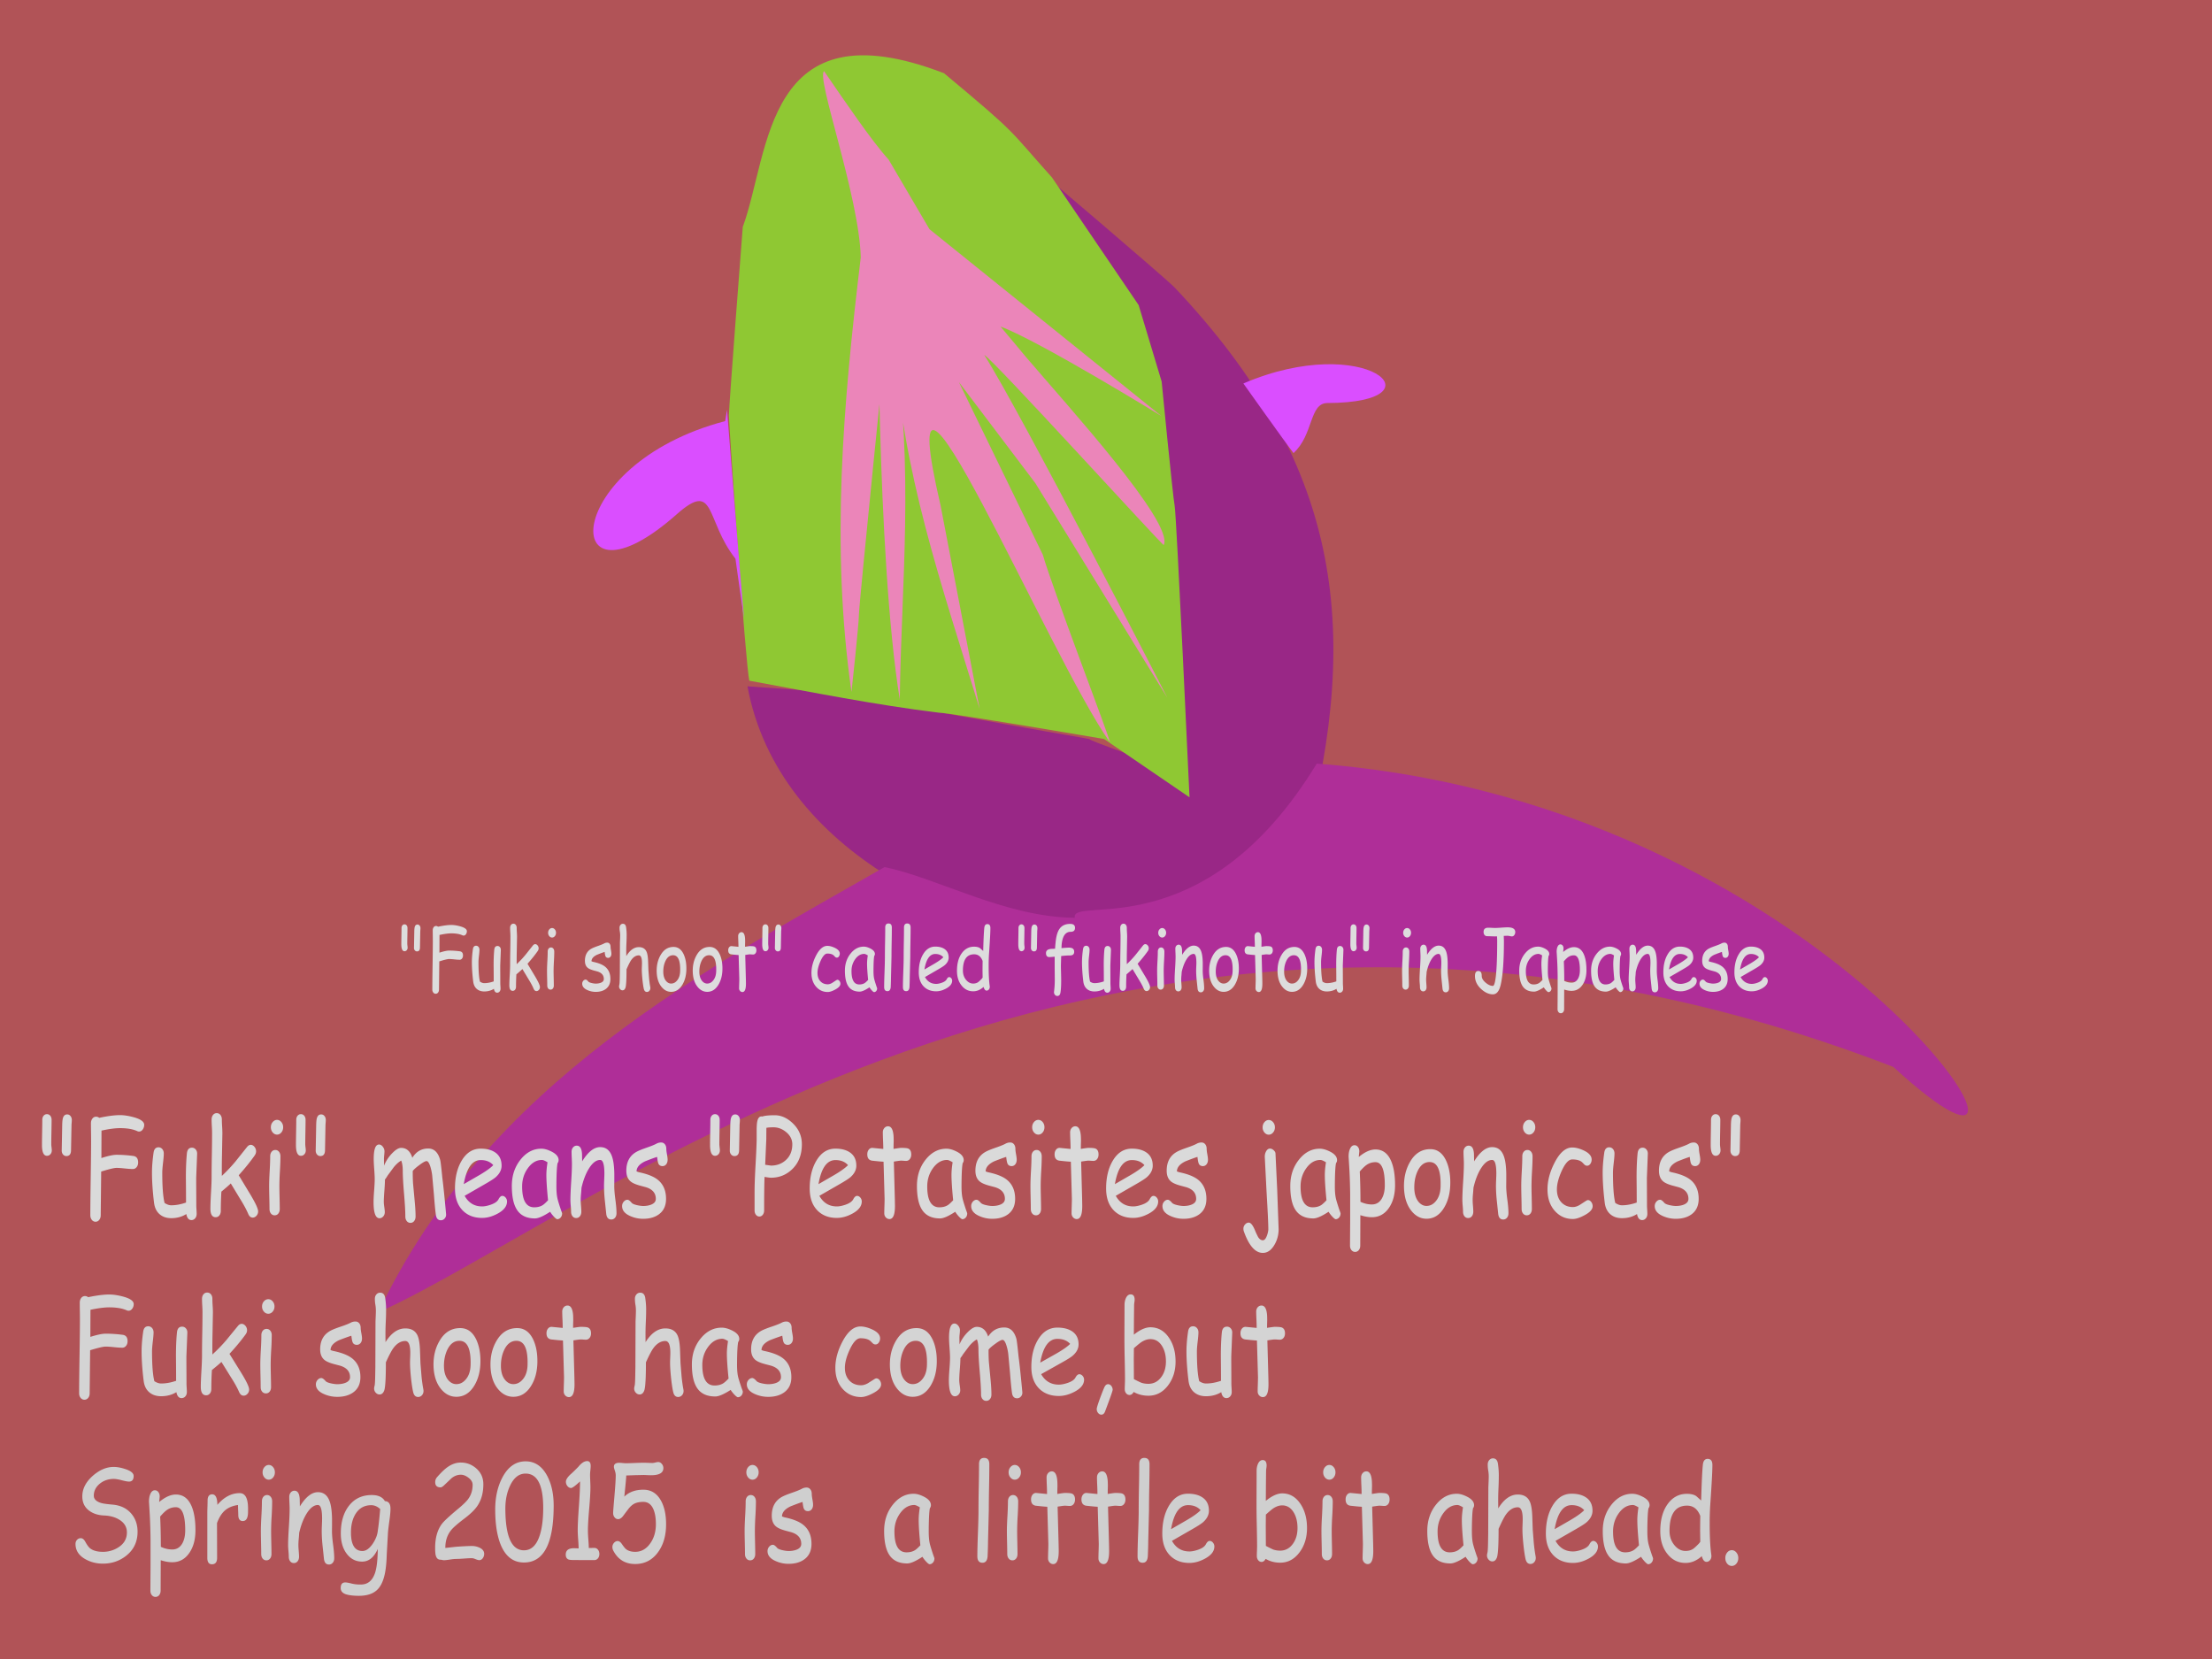
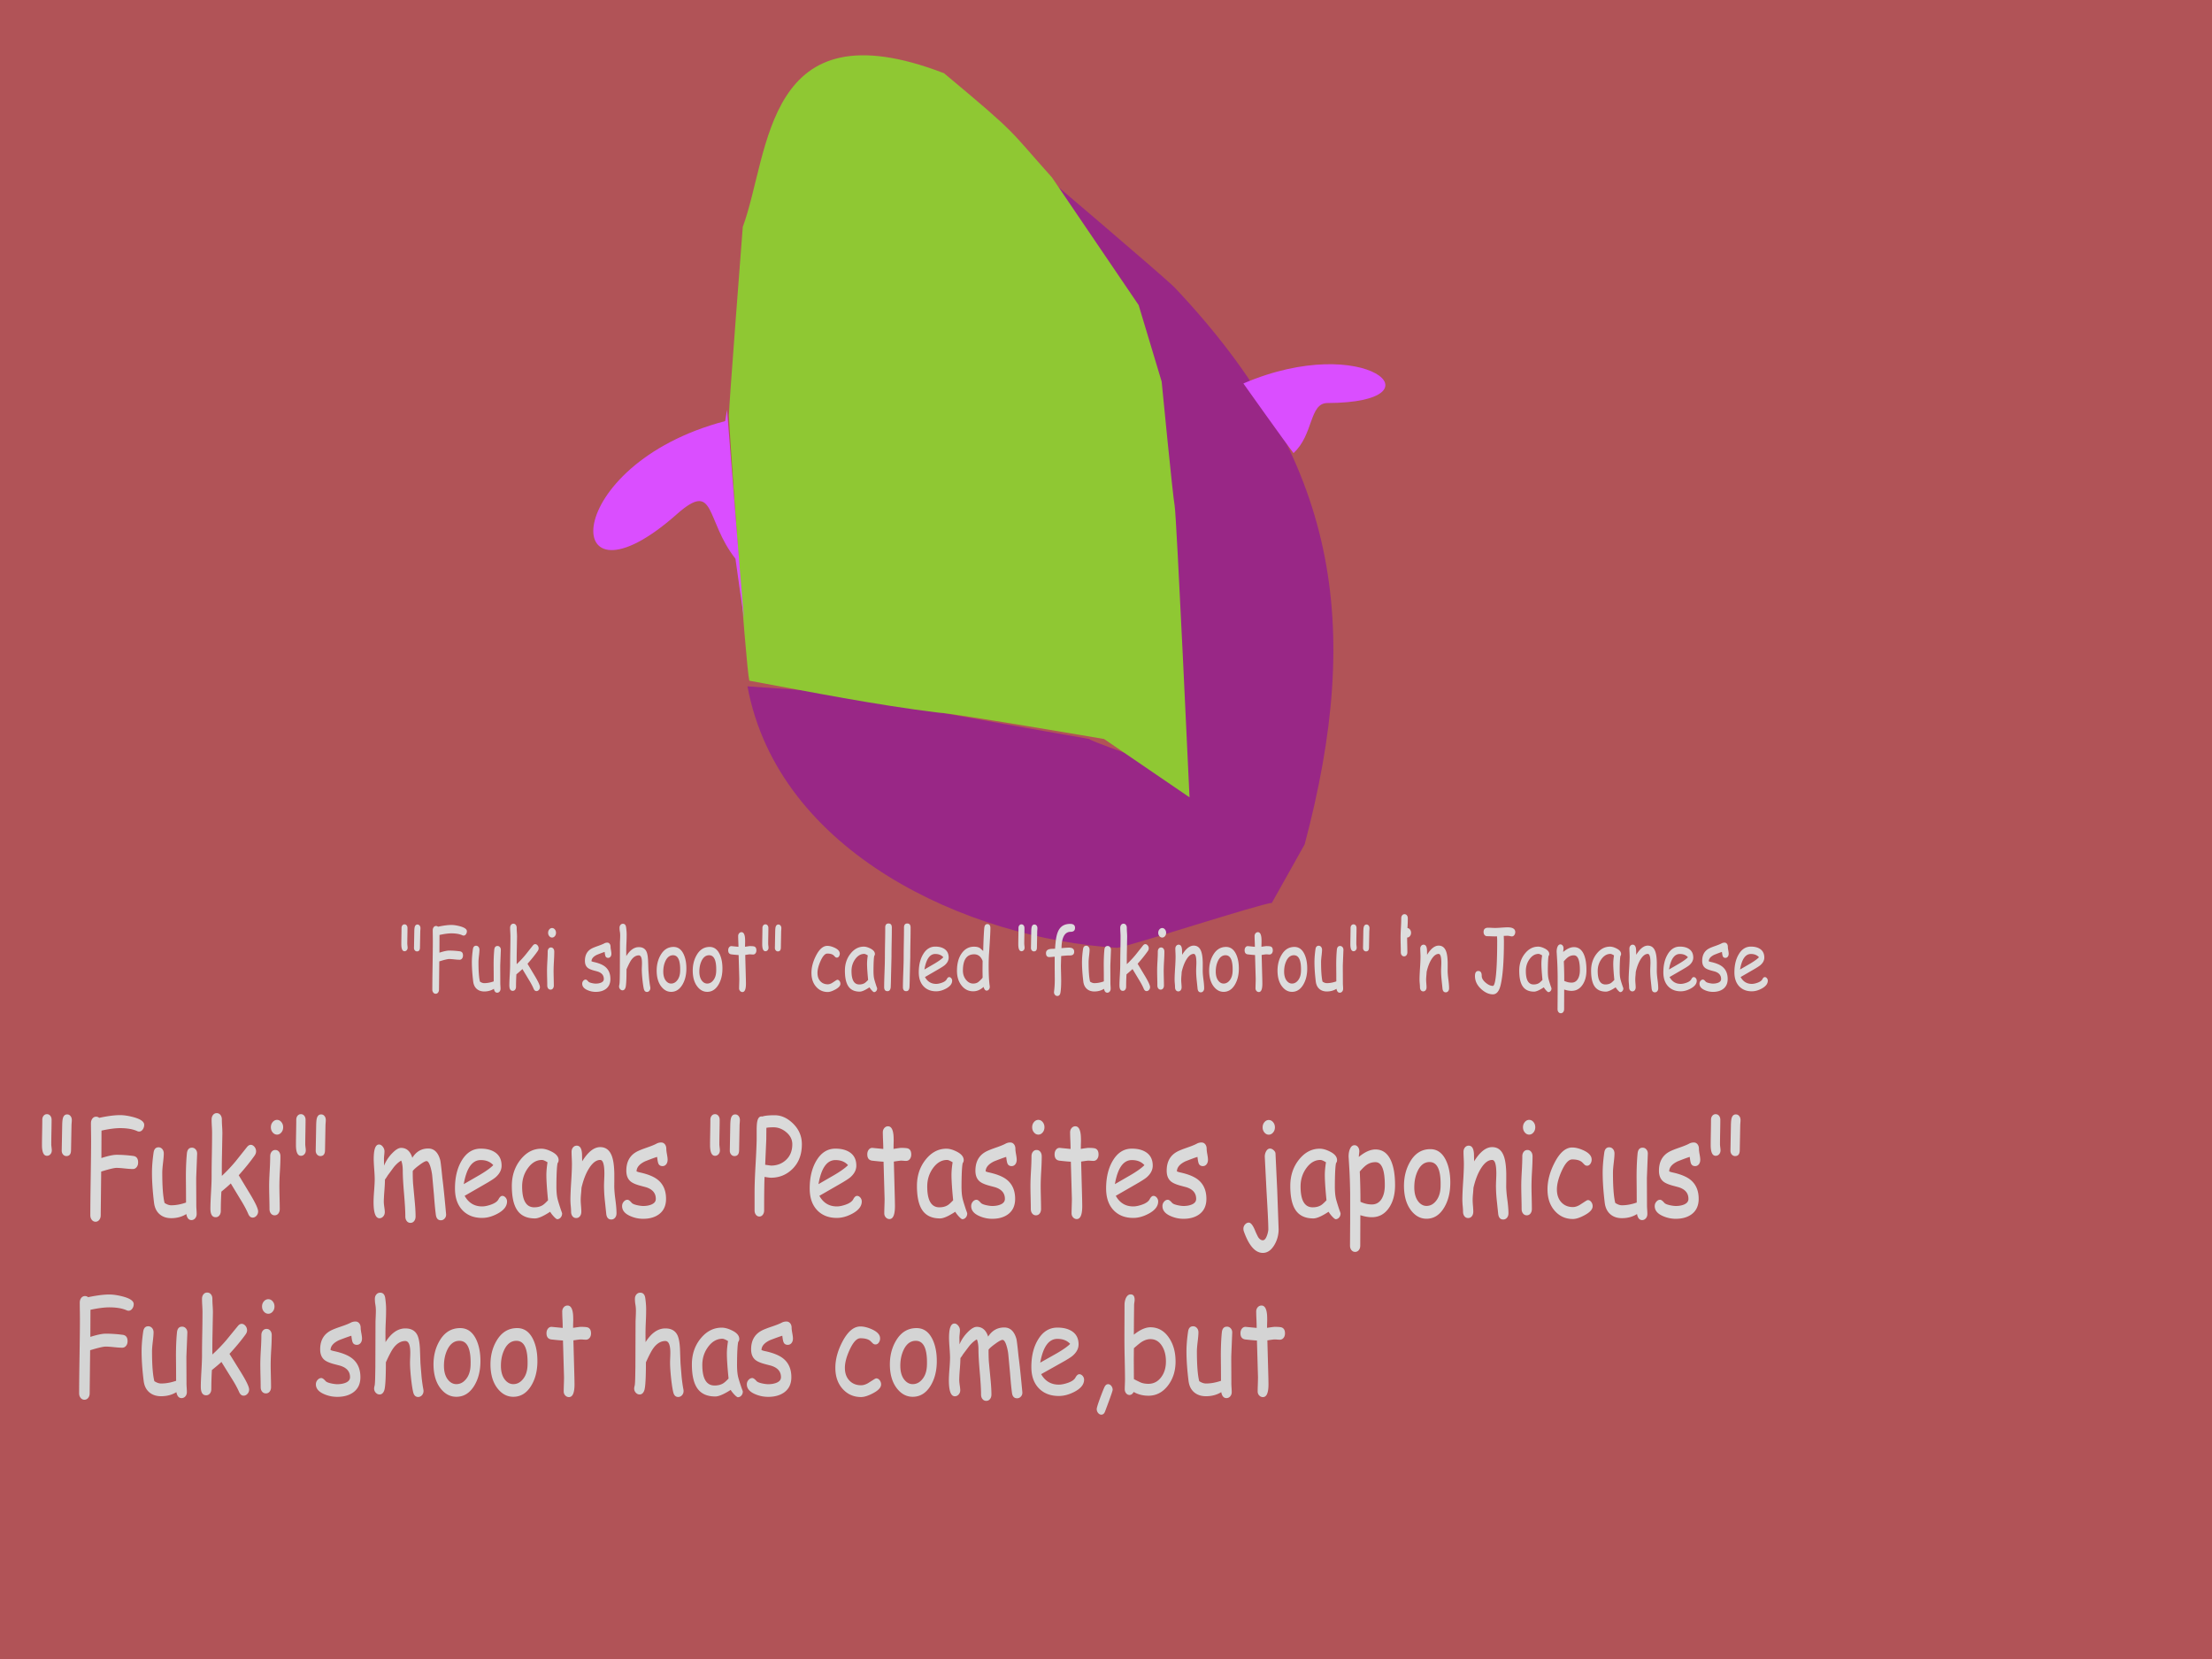
<svg xmlns="http://www.w3.org/2000/svg" width="600" height="450" viewBox="0 0 600 450">
  <path fill="#b15357" d="M-23.077-16.667h651.282v489.744H-23.077z" />
  <path d="M344.976 244.925c-2.52 0-39.955 12.168-41.97 12.168-40.437-2.469-91.896-25.763-100.257-70.926l22.167 1.531c23.978 4.466 46.547 8.593 70.578 12.757-.223.408 16.074 6.04 25.144 9.25 0 0-1.511-25.068-.503-30.681 1.007-5.613-5.038-72.967-6.046-76.028-15.943-18.538-23.808-33.8-32.747-57.15 0 0 34.258 29.085 37.281 32.147 44.557 47.114 51.04 91.571 35.266 151.036z" fill="#992786" />
  <path d="M203.253 184.637c-1.008-4.082-5.542-69.395-5.542-71.947 0-2.55 3.762-51.123 3.762-51.123 7.458-20.284 5.804-60.459 54.583-41.71 20.517 17.111 17.144 14.738 29.284 28.27l23.513 34.626 6.244 20.753s3.022 31.125 3.526 33.677c.504 2.551 4.03 79.09 4.03 79.09l-23.174-15.818s-41.816-7.144-44.839-7.144c-17.238-2.115-34.307-5.533-51.387-8.674z" fill="#8fc833" />
-   <path d="M233.48 69.829c-4.778 39.676-8.18 78.365-2.518 117.87 0 0 2.015-18.37 2.015-20.921 0-2.766 8.06-82.114 8.06-81.131l-2.931-14.582s-.396 79.394 5.955 118.674c.403-31.48 3.96-62.223-1.512-97.459 1.928 35.386 12.907 66.406 23.175 100.01l-10.58-55.107c-15.014-64.494 29.765 41.566 45.916 64.156.247-.497-15.495-41.456-18.207-50.89l-22.746-46.8 20.731 27.41 35.77 58.17c.237.362-39.63-77.213-49.626-92.952 2.143.901 48.808 52.283 48.679 51.557 2.892-5.97-26.127-37.813-37.342-50.961l-6.927-8.3c10.652 3.977 43.674 24.304 43.674 24.304l-62.945-50.702-11.083-18.88c-4.583-5.051-11.7-15.547-17.497-23.981-2.298 1.52 9.526 33.936 9.94 50.515z" fill="#eb85b9" />
  <path d="M196.703 114.221c-45.19 11.863-45.256 53.706-13.145 25.276 10.646-9.424 7.66 1.569 15.932 12.058 0 0 2.755 19.815 2.251 15.223-.504-4.593-4.534-55.618-4.534-55.618zM337.264 104.016c33.225-14.26 54.809 5.2 22.8 5.304-4.957.016-3.725 8.57-9.198 13.576-2.015-2.552-13.602-18.88-13.602-18.88z" fill="#da4eff" />
-   <path d="M357.16 207.132c144.105 10.785 214.175 135.395 156.4 82.267-207.526-80.119-353.393 40.924-410.914 66.561 29.626-62.623 89.722-93.495 137.276-120.762 14.168 2.848 32.728 13.602 51.61 13.749-1.244-6.3 34.87 8.744 65.628-41.815z" fill="#af2e98" />
  <g style="line-height:125%;-inkscape-font-specification:Comic Sans MS" font-size="32" font-weight="400" letter-spacing="0" word-spacing="0" fill="#cfcfcf" font-family="Comic Sans MS">
-     <path d="M20.482 418.865c-.01-.482.125-.875.404-1.179a1.34 1.34 0 011.028-.456c.463 0 .87.321 1.22.964.482.872.912 1.463 1.29 1.773.804.643 1.972.964 3.504.964a7.688 7.688 0 004.084-1.153c1.607-.987 2.411-2.359 2.411-4.114 0-1.446-.676-2.588-2.028-3.426-1.144-.723-2.558-1.113-4.24-1.17-1.494-.07-2.766-.465-3.816-1.188-1.342-.93-2.014-2.261-2.014-3.994 0-2.043.955-3.908 2.865-5.595 1.825-1.595 3.711-2.392 5.66-2.392.916 0 1.952.19 3.105.568 1.532.493 2.298 1.124 2.298 1.893 0 1.01-.426 1.515-1.277 1.515-.378 0-1.04-.123-1.985-.37-.946-.247-1.679-.364-2.199-.353-1.475.023-2.727.465-3.758 1.326-1.059.883-1.588 1.956-1.588 3.219 0 .952.7 1.624 2.099 2.014.52.149 1.527.287 3.02.413 2.166.195 3.858 1.021 5.078 2.479 1.116 1.33 1.673 2.955 1.673 4.871 0 2.731-1.04 4.912-3.12 6.542-1.806 1.411-3.9 2.117-6.283 2.117-1.73 0-3.314-.402-4.75-1.205-1.76-.987-2.653-2.341-2.681-4.063zM46.72 423.754c-.946 0-1.986-.183-3.12-.55l-.029 8.228c0 .505-.13.918-.39 1.239a1.23 1.23 0 01-1 .482c-.406 0-.74-.16-1-.482-.26-.321-.39-.734-.39-1.24l.043-6.885v-6.868a158.78 158.78 0 00-.213-6.869l-.213-3.494c0-.815.123-1.504.369-2.066.284-.677.695-1.016 1.234-1.016.369 0 .678.158.929.474.25.315.376.703.376 1.162 0 .103-.014.292-.043.568-.047.356-.08.683-.1.981.814-.677 1.599-1.185 2.355-1.523.757-.339 1.48-.508 2.17-.508 1.938 0 3.357 1.044 4.255 3.133.71 1.652 1.064 3.838 1.064 6.558 0 2.48-.549 4.522-1.646 6.128-1.162 1.699-2.713 2.548-4.651 2.548zm.978-14.924c-.87 0-1.654.235-2.354.705-.501.333-1.135.941-1.9 1.825.122 2.605.184 5.342.184 8.211 1.03.482 2.061.723 3.092.723 1.181 0 2.084-.534 2.708-1.6.54-.93.809-2.135.809-3.616 0-2.088-.21-3.652-.631-4.69-.421-1.04-1.057-1.558-1.908-1.558zM67.27 410.43c-.066 1.435-.539 2.152-1.418 2.152-.813 0-1.22-.568-1.22-1.704 0-.218-.014-.62-.042-1.205l-.043-1.446c-1.494.218-2.69.729-3.588 1.532-.842.746-1.541 1.87-2.099 3.374l.028 9.433c0 1.16-.468 1.739-1.404 1.739-.832 0-1.248-.58-1.248-1.739v-12.084c0-.379.012-.947.036-1.704.023-.757.035-1.326.035-1.704 0-1.16.416-1.739 1.248-1.739.927 0 1.395.953 1.404 2.858 1.816-2.123 3.83-3.185 6.042-3.185.766 0 1.338.35 1.716 1.05.378.7.567 1.756.567 3.168 0 .596-.004.998-.014 1.205zM72.9 401.359c-.453 0-.845-.195-1.176-.586-.331-.39-.497-.86-.497-1.411 0-.55.166-1.021.497-1.412.33-.39.723-.585 1.177-.585.454 0 .844.195 1.17.585.326.39.49.861.49 1.412 0 .55-.164 1.021-.49 1.411-.326.39-.716.586-1.17.586zm.639 13.977c0 .69.017 1.719.05 3.09.033 1.372.05 2.402.05 3.09 0 .505-.128.918-.384 1.24-.255.321-.59.482-1.007.482-.406 0-.74-.16-1-.482-.26-.322-.39-.735-.39-1.24 0-.688-.016-1.718-.05-3.09-.032-1.371-.049-2.4-.049-3.09 0-1.078.047-2.424.142-4.036.095-1.613.142-2.958.142-4.037 0-.516.13-.935.39-1.256a1.23 1.23 0 011-.482c.406 0 .74.16 1 .482.26.32.39.74.39 1.256a71.1 71.1 0 01-.142 4.037 71.08 71.08 0 00-.142 4.036zM89.24 424.374c-.814 0-1.272-.54-1.376-1.618l-.398-3.77a38.547 38.547 0 01-.198-3.77c0-.321.016-.866.05-1.635.033-.77.05-1.314.05-1.636 0-2.478-.38-3.718-1.135-3.718-1.06 0-2.071.763-3.036 2.29-.87 1.388-1.55 3.144-2.042 5.267-.019.448-.061 1.01-.128 1.687a16.97 16.97 0 00-.085 1.67c0 .344.029.86.085 1.549.057.689.086 1.205.086 1.55 0 .516-.13.935-.39 1.256a1.23 1.23 0 01-1 .482c-.416 0-.752-.16-1.007-.482-.256-.321-.383-.74-.383-1.257 0-.344-.031-.86-.092-1.549a19.085 19.085 0 01-.093-1.55c0-1.181.069-2.82.206-4.914.137-2.094.206-3.732.206-4.914 0-.368-.017-.913-.05-1.636a38.97 38.97 0 01-.05-1.635c0-.494.135-.898.405-1.214.27-.315.602-.473 1-.473.87 0 1.347.746 1.432 2.238l.042 2.014c1.589-2.57 3.22-3.856 4.894-3.856 1.512 0 2.567.809 3.162 2.427.407 1.079.629 2.674.667 4.786v1.738l-.014 1.601c0 .953.101 2.183.305 3.692.203 1.51.305 2.735.305 3.676 0 .505-.135.915-.405 1.23-.27.316-.607.474-1.014.474zM105.237 415.732l-.326 5.784c-.057 2.296-.25 4.172-.581 5.63-.426 1.858-1.107 3.23-2.043 4.113-1.134 1.068-2.775 1.601-4.921 1.601-1.258 0-2.312-.103-3.163-.31-1.191-.286-1.787-.883-1.787-1.79 0-1.021.411-1.532 1.234-1.532.34 0 .908.1 1.702.301.794.201 1.674.29 2.638.267 1.815-.034 3.068-1.101 3.758-3.202.454-1.4.695-3.551.724-6.455-.51 1.148-1.118 2.008-1.823 2.582-.704.574-1.51.861-2.418.861-1.711 0-3.104-.709-4.177-2.126-1.073-1.417-1.61-3.256-1.61-5.517 0-3.099.733-5.595 2.199-7.488 1.513-1.951 3.574-2.926 6.184-2.926.879 0 1.616.137 2.212.413.596.275 1.05.688 1.362 1.24 1.011.034 1.517.716 1.517 2.048 0 .814-.1 1.905-.298 3.27-.217 1.584-.345 2.663-.383 3.236zm-4.552-7.453c-1.797 0-3.187.751-4.17 2.255-.88 1.354-1.319 3.075-1.319 5.164 0 1.664.26 2.915.78 3.753.52.837 1.3 1.256 2.34 1.256.955 0 1.882-.654 2.78-1.962.813-1.205 1.276-2.399 1.39-3.58.198-1.24.411-3.185.638-5.836a4.015 4.015 0 00-1.177-.792 3.207 3.207 0 00-1.262-.258zM130 423.186c-.236 0-.57-.089-1-.267-.43-.178-.758-.267-.985-.267-.483 0-1.206.035-2.17.104a33.4 33.4 0 01-2.184.103c-.37 0-.915.057-1.638.172-.724.115-1.27.172-1.639.172-.104 0-.255-.023-.453-.069a2.194 2.194 0 00-.454-.069c-.653 0-1.078-.384-1.277-1.153-.113-.402-.17-1.09-.17-2.066 0-2.673.6-4.825 1.801-6.455.549-.746 2.028-2.123 4.44-4.131 1.352-1.125 2.255-2.003 2.708-2.634.813-1.102 1.22-2.393 1.22-3.873 0-.734-.392-1.389-1.177-1.962-.69-.517-1.366-.775-2.028-.775-.87 0-1.697.304-2.482.912l-2.028 1.928c-.407.39-.733.586-.979.586-.974 0-1.46-.471-1.46-1.412 0-.54.179-1.004.538-1.394 1.106-1.263 2.066-2.175 2.88-2.737 1.143-.792 2.32-1.188 3.53-1.188 1.533 0 2.899.505 4.1 1.515 1.342 1.136 2.014 2.593 2.014 4.372 0 1.17-.138 2.25-.412 3.236a9.021 9.021 0 01-1.248 2.703c-.709 1.033-1.91 2.186-3.602 3.46-1.778 1.354-2.946 2.381-3.503 3.081-1.05 1.32-1.565 2.92-1.546 4.803l2.921-.327c2.005-.138 3.437-.207 4.298-.207.718 0 1.4.15 2.042.448.851.401 1.276.958 1.276 1.67 0 .447-.127.846-.382 1.196-.256.35-.573.525-.95.525zM142.126 423.823c-2.874 0-4.973-1.595-6.297-4.785-1.002-2.456-1.503-5.652-1.503-9.589 0-3.328.652-6.231 1.957-8.71 1.541-2.903 3.636-4.355 6.283-4.355 2.487 0 4.425 1.285 5.815 3.856 1.2 2.226 1.801 4.94 1.801 8.142 0 5.141-.671 9-2.014 11.576-1.342 2.577-3.356 3.865-6.042 3.865zm.426-24.117c-1.759 0-3.153 1.085-4.184 3.254-.86 1.813-1.29 3.884-1.29 6.214 0 3.775.42 6.61 1.262 8.504.841 1.893 2.103 2.84 3.786 2.84 2.005 0 3.442-1.389 4.312-4.166.605-1.928.908-4.372.908-7.333 0-3.11-.4-5.44-1.199-6.989-.799-1.55-1.997-2.324-3.595-2.324zM161.202 423.169h-2.822l-2.808-.017c-.662 0-1.126-.052-1.39-.155-.482-.207-.724-.643-.724-1.309 0-1.159.743-1.738 2.227-1.738l.68.017.582.034c0-.55-.04-1.365-.12-2.444-.08-1.079-.12-1.888-.12-2.427 0-1.458.108-3.672.325-6.645.208-2.926.308-5.147.298-6.662-1.267 1.194-2.075 1.79-2.425 1.79-.378 0-.707-.171-.986-.516a1.833 1.833 0 01-.418-1.187c0-.54.407-1.194 1.22-1.963.51-.436 1.234-1.136 2.17-2.1.832-1.021 1.626-1.532 2.382-1.532.634 0 .95.442.95 1.325 0 .264-.028.657-.084 1.18a11.9 11.9 0 00-.086 1.179c0 .378.017.952.05 1.721.033.77.05 1.343.05 1.722 0 1.308-.114 3.259-.34 5.852-.228 2.594-.341 4.54-.341 5.836 0 .665.038 1.475.113 2.427.076.953.119 1.733.128 2.341l1.49-.034c.396 0 .725.158.985.473.26.316.39.709.39 1.18 0 .481-.13.877-.39 1.187-.26.31-.589.465-.986.465zM172.293 424.236c-2.685 0-4.661-1.205-5.928-3.615a2.114 2.114 0 01-.256-.964c0-.447.147-.835.44-1.162.293-.327.624-.49.993-.49.387 0 .756.252 1.106.757.501.735.88 1.205 1.135 1.412.614.505 1.451.757 2.51.757 1.636 0 2.993-.757 4.07-2.272 1.031-1.446 1.546-3.185 1.546-5.216 0-1.676-.227-3.035-.68-4.08-.587-1.32-1.49-1.98-2.71-1.98-1.011 0-1.838.167-2.481.5-.51.264-1.026.717-1.546 1.36l-1.546 2.048c-.416.517-.842.775-1.277.775-.378 0-.7-.164-.964-.49-.265-.328-.397-.72-.397-1.18 0-.23.076-1.25.227-3.064.321-3.615.482-5.99.482-7.127 0-.401-.083-.84-.248-1.316-.166-.477-.248-.83-.248-1.06 0-.7.496-1.05 1.489-1.05.189 0 .475.021.858.061.383.04.669.06.858.06.548 0 1.371-.023 2.468-.069a64.72 64.72 0 012.468-.068c.255 0 .642.011 1.163.034.52.023.907.034 1.163.034.18 0 .44-.043.78-.129.34-.086.595-.129.765-.129.37 0 .695.167.979.5.284.332.425.717.426 1.153 0 1.285-1.12 1.928-3.362 1.928-.293 0-.662-.012-1.106-.035a24.304 24.304 0 00-.808-.034l-2.397.052-2.397.086c0 .516-.175 2.427-.525 5.732 1.295-1.251 3.02-1.876 5.177-1.876 2.08 0 3.668.987 4.765 2.96.927 1.676 1.39 3.81 1.39 6.404 0 3.099-.747 5.652-2.24 7.66-1.552 2.089-3.599 3.133-6.142 3.133zM204.119 401.359c-.454 0-.846-.195-1.177-.586-.331-.39-.497-.86-.497-1.411 0-.55.166-1.021.497-1.412.33-.39.723-.585 1.177-.585.454 0 .844.195 1.17.585.326.39.49.861.49 1.412 0 .55-.164 1.021-.49 1.411-.326.39-.716.586-1.17.586zm.638 13.977c0 .69.017 1.719.05 3.09.033 1.372.05 2.402.05 3.09 0 .505-.128.918-.383 1.24a1.224 1.224 0 01-1.007.482c-.407 0-.74-.16-1-.482-.26-.322-.39-.735-.39-1.24 0-.688-.017-1.718-.05-3.09-.033-1.371-.05-2.4-.05-3.09 0-1.078.048-2.424.142-4.036.095-1.613.142-2.958.142-4.037 0-.516.13-.935.39-1.256a1.23 1.23 0 011-.482c.407 0 .74.16 1 .482.26.32.39.74.39 1.256 0 1.079-.047 2.424-.142 4.037a71.079 71.079 0 00-.142 4.036zM219.153 409.897c-.52 0-.884-.212-1.092-.637-.142-.298-.265-.918-.37-1.86-.708.219-1.8.62-3.275 1.206-1.523.734-2.289 1.64-2.298 2.72.284.126.563.218.837.275 2.174.47 3.791 1.119 4.85 1.945 1.541 1.205 2.312 2.95 2.312 5.233 0 1.87-.667 3.282-2 4.235-1.106.78-2.505 1.17-4.198 1.17a8.564 8.564 0 01-3.545-.757c-1.457-.643-2.185-1.538-2.185-2.685 0-.46.15-.861.447-1.205.298-.345.636-.517 1.014-.517.293 0 .672.276 1.135.827.227.264.737.482 1.532.654.633.137 1.167.206 1.602.206.794 0 1.494-.115 2.1-.344.879-.333 1.318-.86 1.318-1.584 0-1.56-.898-2.616-2.694-3.167l-1.475-.396c-1.258-.333-2.152-.723-2.681-1.17-.766-.643-1.149-1.613-1.149-2.91 0-2.398.932-4.108 2.794-5.13.567-.31 1.475-.68 2.723-1.11 1.248-.43 2.142-.794 2.68-1.093.388-.206.81-.31 1.263-.31.407 0 .74.16 1 .482.26.322.39.74.39 1.257 0 .333.059.82.177 1.463.118.643.178 1.13.178 1.463 0 .517-.13.936-.39 1.257a1.23 1.23 0 01-1 .482zM252.142 424.288c-.18 0-.506-.253-.98-.758-.425-.47-.741-.889-.95-1.256-.907.596-1.706 1.047-2.396 1.351-.69.304-1.267.456-1.73.456-2.213 0-3.825-.757-4.837-2.272-.955-1.423-1.432-3.604-1.432-6.541 0-2.778.787-5.153 2.361-7.127 1.574-1.974 3.454-2.96 5.638-2.96.822 0 1.744.257 2.765.774 1.286.643 1.93 1.417 1.93 2.324 0 .31-.095.585-.284.826-.095.436-.168 1.153-.22 2.152a86.586 86.586 0 00-.092 3.839c-.01 1.423.07 2.547.24 3.373.095.505.393 1.515.894 3.03.066.207.175.51.326.912l.085.293c0 .46-.132.838-.397 1.136-.264.299-.572.448-.922.448zm-2.95-11.964c0-.493.025-1.03.077-1.61.053-.579.13-1.196.235-1.85a6.345 6.345 0 00-.901-.482c-.25-.103-.452-.155-.603-.155-1.465 0-2.73.726-3.794 2.178-1.063 1.451-1.595 3.124-1.595 5.018 0 1.882.274 3.293.822 4.234.549.941 1.371 1.412 2.468 1.412.908 0 1.678-.201 2.312-.603.34-.218.818-.654 1.432-1.308-.302-3.041-.454-5.32-.454-6.834zM268.21 409.621l-.212 8.556c0 .906-.038 2.238-.114 3.993-.094 1.148-.558 1.722-1.39 1.722-.926 0-1.39-.585-1.39-1.756 0-1.389.053-3.474.157-6.257.104-2.783.156-4.869.156-6.258 0-1.813.023-3.887.07-6.222.048-2.336.071-4.41.071-6.223 0-1.148.464-1.722 1.39-1.722.936 0 1.404.574 1.404 1.722 0 1.813-.023 3.887-.07 6.223-.048 2.335-.071 4.41-.071 6.222zM275.26 401.359c-.455 0-.847-.195-1.178-.586-.33-.39-.496-.86-.496-1.411 0-.55.165-1.021.496-1.412.331-.39.723-.585 1.177-.585.454 0 .844.195 1.17.585.327.39.49.861.49 1.412 0 .55-.163 1.021-.49 1.411-.326.39-.716.586-1.17.586zm.638 13.977c0 .69.016 1.719.05 3.09.032 1.372.049 2.402.049 3.09 0 .505-.128.918-.383 1.24a1.224 1.224 0 01-1.007.482c-.407 0-.74-.16-1-.482-.26-.322-.39-.735-.39-1.24 0-.688-.017-1.718-.05-3.09-.033-1.371-.05-2.4-.05-3.09 0-1.078.048-2.424.143-4.036.094-1.613.141-2.958.141-4.037 0-.516.13-.935.39-1.256a1.23 1.23 0 011-.482c.407 0 .74.16 1 .482.26.32.39.74.39 1.256 0 1.079-.047 2.424-.142 4.037a71.079 71.079 0 00-.141 4.036zM290.208 408.485c-.199 0-.433-.011-.702-.034a8.434 8.434 0 00-.702-.034c-.218 0-.86.086-1.93.258l.27 10.173.015.758.014.878c.038 2.513-.459 3.77-1.49 3.77-.378 0-.706-.15-.985-.448-.28-.298-.419-.671-.419-1.119 0-.436.015-1.09.043-1.962.028-.873.043-1.527.043-1.963l-.284-10.053c-.69-.034-1.74-.132-3.149-.292-.841-.138-1.262-.706-1.262-1.705 0-.505.128-.923.383-1.256.255-.333.582-.5.979-.5l2.978.293a57 57 0 00-.064-2.35 55.426 55.426 0 01-.064-2.125c0-.482.137-.881.412-1.197.274-.315.61-.473 1.007-.473.85 0 1.347.843 1.489 2.53.028.425.042.936.042 1.532l-.028.999-.014 1.067c1.172-.184 1.844-.275 2.014-.275.983 0 1.626.057 1.929.172.576.23.865.769.865 1.618 0 .505-.13.92-.39 1.248-.26.327-.593.49-1 .49zM303.88 408.485c-.199 0-.433-.011-.702-.034a8.434 8.434 0 00-.702-.034c-.218 0-.86.086-1.929.258l.27 10.173.014.758.014.878c.038 2.513-.459 3.77-1.49 3.77-.378 0-.706-.15-.985-.448-.279-.298-.418-.671-.418-1.119 0-.436.014-1.09.042-1.962.028-.873.043-1.527.043-1.963l-.284-10.053c-.69-.034-1.74-.132-3.149-.292-.841-.138-1.262-.706-1.262-1.705 0-.505.128-.923.383-1.256.255-.333.582-.5.979-.5l2.978.293a57 57 0 00-.064-2.35 55.426 55.426 0 01-.064-2.125c0-.482.138-.881.412-1.197.274-.315.61-.473 1.007-.473.85 0 1.347.843 1.489 2.53.028.425.043.936.043 1.532l-.029.999-.014 1.067c1.172-.184 1.844-.275 2.014-.275.983 0 1.626.057 1.929.172.577.23.865.769.865 1.618 0 .505-.13.92-.39 1.248-.26.327-.593.49-1 .49zM311.666 409.621l-.213 8.556c0 .906-.037 2.238-.113 3.993-.095 1.148-.558 1.722-1.39 1.722-.926 0-1.39-.585-1.39-1.756 0-1.389.052-3.474.156-6.257.104-2.783.156-4.869.156-6.258 0-1.813.024-3.887.071-6.222.047-2.336.071-4.41.071-6.223 0-1.148.463-1.722 1.39-1.722.936 0 1.404.574 1.404 1.722 0 1.813-.024 3.887-.07 6.223-.048 2.335-.072 4.41-.072 6.222zM322.63 423.943c-2.137 0-3.868-.648-5.191-1.945-1.447-1.434-2.17-3.442-2.17-6.025 0-2.983.595-5.485 1.787-7.505 1.295-2.203 3.025-3.305 5.19-3.305 1.57 0 2.851.321 3.844.964 1.22.792 1.83 2.008 1.83 3.65 0 1.147-.535 2.191-1.603 3.132-.473.413-1.475 1.056-3.007 1.928l-5.418 3.116c.53.953 1.19 1.67 1.979 2.152.79.482 1.709.723 2.758.723.653 0 1.419-.15 2.298-.448 1.116-.379 1.834-.875 2.156-1.489.321-.614.666-.92 1.035-.92.331 0 .627.151.887.455.26.305.39.657.39 1.06 0 1.273-.847 2.369-2.54 3.287-1.446.78-2.855 1.17-4.226 1.17zm-.383-15.681c-1.154 0-2.114.542-2.88 1.626-.765 1.085-1.337 2.717-1.716 4.898l4.354-2.514c1.712-1.01 2.931-1.887 3.66-2.633-.814-.918-1.953-1.377-3.418-1.377zM347.25 423.875c-1.446 0-2.76-.345-3.942-1.033-.303.55-.672.826-1.106.826-.36 0-.665-.152-.915-.456-.25-.304-.376-.686-.376-1.145 0-.298.012-.74.035-1.325a35.86 35.86 0 00.036-1.326c0-1.216-.026-3.038-.078-5.465a278.798 278.798 0 01-.078-5.466c0-.837.005-2.424.014-4.76.01-2.335.014-3.927.014-4.776 0-.689.118-1.308.355-1.86.312-.7.742-1.05 1.29-1.05.71 0 1.064.5 1.064 1.498 0 .16-.023.396-.07.706-.048.31-.072.545-.072.706l-.042 3.77-.028 4.39c.822-.678 1.605-1.186 2.347-1.524.742-.339 1.44-.508 2.092-.508 2.033 0 3.682.947 4.95 2.84 1.19 1.78 1.786 3.965 1.786 6.559 0 2.616-.695 4.837-2.084 6.662-1.39 1.824-3.12 2.737-5.191 2.737zm.54-15.545c-.776 0-1.57.264-2.383.792-.397.264-1.078.832-2.042 1.704l-.029 2.978.014 2.686.015 2.823c.453.252 1.092.574 1.914.964.586.218 1.244.327 1.972.327 1.37 0 2.496-.585 3.375-1.756.88-1.17 1.319-2.628 1.32-4.372-.001-1.71-.356-3.139-1.065-4.286-.766-1.24-1.796-1.86-3.091-1.86zM360.582 401.359c-.454 0-.846-.195-1.177-.586-.33-.39-.496-.86-.496-1.411 0-.55.165-1.021.496-1.412.331-.39.723-.585 1.177-.585.454 0 .844.195 1.17.585.327.39.49.861.49 1.412 0 .55-.163 1.021-.49 1.411-.326.39-.716.586-1.17.586zm.639 13.977c0 .69.016 1.719.05 3.09.032 1.372.049 2.402.049 3.09 0 .505-.128.918-.383 1.24a1.224 1.224 0 01-1.007.482c-.407 0-.74-.16-1-.482-.26-.322-.39-.735-.39-1.24 0-.688-.016-1.718-.05-3.09-.033-1.371-.05-2.4-.05-3.09 0-1.078.048-2.424.143-4.036.094-1.613.141-2.958.141-4.037 0-.516.13-.935.39-1.256a1.23 1.23 0 011-.482c.407 0 .74.16 1 .482.26.32.39.74.39 1.256 0 1.079-.047 2.424-.142 4.037a71.079 71.079 0 00-.141 4.036zM375.53 408.485c-.198 0-.432-.011-.701-.034a8.434 8.434 0 00-.702-.034c-.218 0-.86.086-1.93.258l.27 10.173.015.758.014.878c.038 2.513-.459 3.77-1.49 3.77-.378 0-.706-.15-.985-.448-.28-.298-.419-.671-.419-1.119 0-.436.015-1.09.043-1.962.028-.873.043-1.527.043-1.963l-.284-10.053c-.69-.034-1.74-.132-3.149-.292-.841-.138-1.262-.706-1.262-1.705 0-.505.128-.923.383-1.256.255-.333.582-.5.979-.5l2.978.293a57 57 0 00-.064-2.35 55.426 55.426 0 01-.064-2.125c0-.482.137-.881.412-1.197.274-.315.61-.473 1.007-.473.85 0 1.347.843 1.489 2.53.028.425.042.936.042 1.532l-.028.999-.014 1.067c1.172-.184 1.844-.275 2.014-.275.983 0 1.626.057 1.929.172.576.23.865.769.865 1.618 0 .505-.13.92-.39 1.248-.26.327-.593.49-1 .49zM399.471 424.288c-.18 0-.506-.253-.978-.758-.426-.47-.743-.889-.95-1.256-.908.596-1.707 1.047-2.397 1.351-.69.304-1.267.456-1.73.456-2.213 0-3.825-.757-4.837-2.272-.955-1.423-1.433-3.604-1.433-6.541 0-2.778.788-5.153 2.362-7.127 1.574-1.974 3.453-2.96 5.638-2.96.822 0 1.744.257 2.765.774 1.286.643 1.929 1.417 1.929 2.324 0 .31-.095.585-.284.826-.094.436-.168 1.153-.22 2.152a86.586 86.586 0 00-.092 3.839c-.01 1.423.071 2.547.241 3.373.095.505.393 1.515.894 3.03.066.207.175.51.326.912l.085.293c0 .46-.132.838-.397 1.136-.265.299-.572.448-.922.448zm-2.95-11.964c0-.493.026-1.03.078-1.61.052-.579.13-1.196.234-1.85a6.345 6.345 0 00-.9-.482c-.251-.103-.452-.155-.603-.155-1.466 0-2.73.726-3.794 2.178-1.064 1.451-1.596 3.124-1.596 5.018 0 1.882.275 3.293.823 4.234.548.941 1.371 1.412 2.468 1.412.907 0 1.678-.201 2.312-.603.34-.218.817-.654 1.432-1.308-.303-3.041-.454-5.32-.454-6.834zM415.129 424.219c-.671 0-1.111-.436-1.32-1.308-.217-.941-.415-2.278-.595-4.011-.17-1.664-.255-3.03-.255-4.097 0-.299.012-.752.035-1.36.024-.608.036-1.062.036-1.36 0-2.157-.444-3.236-1.333-3.236-1.201 0-2.274.66-3.22 1.98-.482.677-1.144 1.968-1.985 3.873 0 4.372-.152 6.96-.454 7.763-.265.712-.676 1.067-1.234 1.067-.388 0-.728-.16-1.021-.482a1.675 1.675 0 01-.44-1.17c0-.16.043-.413.128-.758.075-.287.127-1.124.156-2.513l.042-2.548.043-12.652c.066-1.423.1-2.381.1-2.875 0-.585-.046-1.139-.135-1.66a9.578 9.578 0 01-.135-1.627c0-.482.137-.881.411-1.197.274-.315.61-.473 1.007-.473.775 0 1.23.505 1.362 1.515.15 1.113.226 2.117.226 3.012a74.75 74.75 0 01-.099 3.77 71.41 71.41 0 00-.07 3.77l.013 1.515c.776-1.263 1.605-2.207 2.49-2.832.884-.625 1.822-.938 2.815-.938 1.57 0 2.647.62 3.233 1.859.416.872.653 2.341.71 4.407l.113 3.288.284 3.58c.132 1.343.293 2.525.482 3.546.038.195.057.362.057.5 0 .47-.142.863-.426 1.179-.283.315-.624.473-1.021.473zM426.674 423.943c-2.137 0-3.868-.648-5.191-1.945-1.447-1.434-2.17-3.442-2.17-6.025 0-2.983.595-5.485 1.787-7.505 1.295-2.203 3.025-3.305 5.19-3.305 1.57 0 2.851.321 3.844.964 1.22.792 1.83 2.008 1.83 3.65 0 1.147-.534 2.191-1.603 3.132-.473.413-1.475 1.056-3.007 1.928l-5.417 3.116c.53.953 1.189 1.67 1.978 2.152.79.482 1.71.723 2.759.723.652 0 1.418-.15 2.297-.448 1.116-.379 1.834-.875 2.156-1.489.321-.614.667-.92 1.035-.92.331 0 .627.151.887.455.26.305.39.657.39 1.06 0 1.273-.847 2.369-2.539 3.287-1.447.78-2.855 1.17-4.226 1.17zm-.383-15.681c-1.154 0-2.114.542-2.88 1.626-.765 1.085-1.337 2.717-1.716 4.898l4.355-2.514c1.71-1.01 2.93-1.887 3.659-2.633-.813-.918-1.953-1.377-3.418-1.377zM447.068 424.288c-.18 0-.506-.253-.978-.758-.426-.47-.743-.889-.95-1.256-.908.596-1.707 1.047-2.397 1.351-.69.304-1.267.456-1.73.456-2.213 0-3.825-.757-4.837-2.272-.955-1.423-1.432-3.604-1.432-6.541 0-2.778.787-5.153 2.361-7.127 1.574-1.974 3.453-2.96 5.638-2.96.822 0 1.744.257 2.765.774 1.286.643 1.929 1.417 1.929 2.324 0 .31-.095.585-.284.826-.094.436-.167 1.153-.22 2.152a86.586 86.586 0 00-.092 3.839c-.01 1.423.071 2.547.241 3.373.095.505.393 1.515.894 3.03.066.207.175.51.326.912l.085.293c0 .46-.132.838-.397 1.136-.265.299-.572.448-.922.448zm-2.95-11.964c0-.493.026-1.03.078-1.61.052-.579.13-1.196.234-1.85a6.345 6.345 0 00-.9-.482c-.25-.103-.452-.155-.603-.155-1.466 0-2.73.726-3.794 2.178-1.064 1.451-1.596 3.124-1.596 5.018 0 1.882.275 3.293.823 4.234.548.941 1.371 1.412 2.468 1.412.908 0 1.678-.201 2.312-.603.34-.218.818-.654 1.432-1.308-.302-3.041-.454-5.32-.454-6.834zM463.917 407.952a75.384 75.384 0 00-.17 5.06c0 3.822.147 6.708.44 8.66.019.16.028.292.028.395 0 .46-.132.838-.397 1.136-.265.299-.572.448-.922.448-.586 0-1.016-.517-1.29-1.55-.681.609-1.388 1.068-2.12 1.378a5.823 5.823 0 01-2.291.464c-1.958 0-3.58-.791-4.865-2.375-1.324-1.618-1.986-3.695-1.986-6.232 0-3.064.67-5.52 2.007-7.367 1.338-1.848 3.076-2.772 5.212-2.772 1.097 0 1.943.207 2.54.62l1.332 1.188c.133-4.831.289-8.085.468-9.76.123-1.022.553-1.532 1.291-1.532.86 0 1.29.556 1.29 1.67 0 1.594-.189 5.118-.567 10.569zm-6.297.447c-1.588 0-2.78.571-3.574 1.713-.794 1.142-1.191 2.86-1.191 5.156 0 1.48.432 2.754 1.298 3.821.865 1.067 1.879 1.601 3.042 1.601.794 0 1.465-.178 2.014-.534.321-.206.846-.682 1.574-1.428a3.56 3.56 0 00.411-.534l-.042-2.978.014-1.997.028-2.031c-.36-.93-.837-1.627-1.432-2.092-.596-.464-1.31-.697-2.142-.697zM469.746 424.753c-.491 0-.907-.207-1.248-.62-.34-.413-.51-.918-.51-1.515 0-.585.17-1.087.51-1.506.34-.42.757-.629 1.248-.629.483 0 .896.21 1.241.629.345.419.518.92.518 1.506 0 .597-.173 1.102-.518 1.515-.345.413-.758.62-1.24.62z" />
-   </g>
+     </g>
  <g style="line-height:125%;-inkscape-font-specification:Comic Sans MS" font-size="21.272" font-weight="400" letter-spacing="0" word-spacing="0" fill="#ddd" font-family="Comic Sans MS">
-     <path d="M110.476 255.974c0 .126.016.309.046.55.03.24.045.42.045.539a.983.983 0 01-.245.683.768.768 0 01-.591.273c-.582 0-.873-.634-.873-1.9 0-.49.01-1.223.027-2.202.019-.978.028-1.711.028-2.2 0-.29.076-.526.227-.712a.718.718 0 01.582-.277c.236 0 .43.092.582.277.151.186.227.423.227.712 0 .474-.01 1.184-.027 2.128-.019.945-.028 1.654-.028 2.129zm3.573-4.213c0 .119-.009.286-.027.5-.018.215-.027.37-.027.467l-.082 4.335c-.012.667-.282 1-.81 1a.735.735 0 01-.581-.278c-.158-.185-.233-.418-.227-.7l.081-4.412c.012-.586.052-.997.119-1.234.127-.445.375-.667.745-.667.236 0 .43.095.582.283.151.19.227.425.227.706zM125.75 253.773a.787.787 0 01-.346-.089c-.752-.34-1.745-.511-2.982-.511-.4 0-.868.035-1.404.105-.537.07-1.138.18-1.805.328l-.018 4.802c1.17-.378 2.048-.567 2.636-.567.934 0 1.9.067 2.9.2.57.074.855.452.855 1.134 0 .333-.088.61-.264.828a.809.809 0 01-.654.328c-.316 0-.788-.034-1.419-.1a14.78 14.78 0 00-1.418-.1c-.412 0-1.303.214-2.673.644l-.081 7.647c0 .319-.085.587-.255.806a.784.784 0 01-.645.328.796.796 0 01-.65-.328 1.26 1.26 0 01-.26-.806c0-1.46.023-3.651.069-6.574.045-2.923.068-5.115.068-6.575 0-.326-.005-.816-.014-1.472-.009-.656-.013-1.147-.013-1.473 0-.326.083-.6.25-.822a.776.776 0 01.65-.334c.2 0 .378.067.536.2a24.6 24.6 0 012.027-.361 12.49 12.49 0 011.582-.117c.697 0 1.494.123 2.391.367 1.218.34 1.827.786 1.827 1.334 0 .296-.078.56-.236.789-.176.26-.394.389-.655.389zM135.686 261.887c0 .533.003 1.333.01 2.4.005 1.067.008 1.868.008 2.401 0 .163.01.411.032.745.021.333.032.581.032.744 0 .32-.088.58-.264.784a.821.821 0 01-.645.306c-.467 0-.764-.352-.891-1.056-.758.481-1.63.722-2.618.722-.794 0-1.452-.215-1.973-.644-.576-.475-.918-1.167-1.027-2.079-.237-1.963-.355-3.712-.355-5.246 0-1.015.09-2.17.273-3.468.085-.644.372-.967.863-.967a.83.83 0 01.655.306c.176.204.264.465.264.784 0 .34-.044.885-.132 1.633-.088.749-.132 1.32-.132 1.712 0 1.238.033 2.297.1 3.179.067.882.167 1.59.3 2.123.2.133.397.235.59.305.195.07.386.106.574.106.812 0 1.67-.16 2.572-.478l-.009-2.256-.018-2.156c0-1.6.058-2.99.173-4.168.066-.682.36-1.023.882-1.023.26 0 .478.104.654.311.176.208.258.467.246.778zM145.513 268.833c-.333 0-.59-.215-.772-.644-.315-.749-.791-1.634-1.428-2.657l-1.609-2.678c-.351.34-.897.818-1.636 1.433a57.912 57.912 0 00-.1 3.357c0 .333-.083.604-.25.811a.786.786 0 01-.641.312c-.612 0-.918-.504-.918-1.512 0-.615.035-1.536.104-2.762.07-1.226.105-2.147.105-2.762 0-1.126.014-2.414.04-3.862.028-1.449.042-2.729.042-3.84 0-.334-.014-.727-.041-1.179-.028-.451-.041-.844-.041-1.178 0-.333.083-.604.25-.811a.786.786 0 01.64-.311c.261 0 .475.104.642.311.166.207.25.478.25.811 0 .341.015.743.045 1.206.03.463.046.865.046 1.206l-.064 3.58c-.03 1.288-.04 2.578-.027 3.867a27.7 27.7 0 002.382-2.534l2-2.523c.2-.252.415-.378.645-.378.236 0 .45.115.641.344.19.23.286.497.286.8 0 .253-.088.5-.263.745-.746 1.067-1.664 2.212-2.755 3.435l1.982 3.3c.927 1.55 1.39 2.557 1.39 3.024 0 .296-.095.552-.285.767-.191.215-.411.322-.66.322zM149.75 254.306c-.291 0-.543-.125-.755-.377a1.368 1.368 0 01-.318-.912c0-.355.106-.66.318-.911.212-.252.464-.378.755-.378.29 0 .54.126.75.378.209.252.314.556.314.911 0 .356-.105.66-.314.912-.21.252-.46.378-.75.377zm.409 9.026c0 .444.01 1.11.032 1.995.021.885.032 1.55.032 1.995 0 .326-.082.592-.246.8a.782.782 0 01-.645.311.786.786 0 01-.641-.311c-.167-.208-.25-.474-.25-.8 0-.445-.01-1.11-.032-1.995a91.158 91.158 0 01-.032-1.995c0-.697.03-1.566.091-2.607.06-1.04.091-1.91.091-2.606 0-.334.083-.604.25-.812a.786.786 0 01.641-.31c.26 0 .474.103.64.31.168.208.25.478.25.812 0 .696-.03 1.565-.09 2.606s-.09 1.91-.09 2.607zM164.95 259.82c-.333 0-.566-.138-.7-.412-.09-.193-.17-.593-.236-1.2-.455.14-1.155.4-2.1.778-.976.474-1.467 1.06-1.473 1.756.182.081.36.14.536.178 1.394.303 2.43.722 3.11 1.256.987.778 1.481 1.904 1.481 3.378 0 1.208-.427 2.12-1.281 2.735-.71.503-1.607.755-2.691.755a5.456 5.456 0 01-2.273-.489c-.934-.415-1.4-.993-1.4-1.734 0-.296.095-.555.286-.778.191-.222.408-.333.65-.333.188 0 .43.178.727.534.146.17.473.31.982.422.406.089.749.133 1.028.133.509 0 .957-.074 1.345-.222.564-.215.846-.556.846-1.023 0-1.007-.576-1.689-1.728-2.045l-.945-.255c-.806-.215-1.379-.467-1.718-.756-.491-.415-.737-1.041-.737-1.878 0-1.55.597-2.653 1.791-3.313.364-.2.946-.439 1.746-.716.8-.278 1.372-.514 1.718-.706.248-.134.518-.2.809-.2.26 0 .474.103.64.31.168.208.25.479.25.812 0 .215.039.53.115.945.075.415.113.73.113.945 0 .333-.083.604-.25.811a.786.786 0 01-.64.311zM175.478 269.067c-.43 0-.712-.282-.846-.845-.14-.608-.266-1.47-.382-2.59-.109-1.074-.163-1.956-.163-2.645 0-.193.008-.485.023-.878s.022-.685.022-.878c0-1.393-.285-2.09-.854-2.09-.77 0-1.458.426-2.064 1.278-.309.438-.733 1.271-1.273 2.501 0 2.823-.097 4.494-.29 5.013-.17.46-.434.689-.792.689-.248 0-.466-.104-.654-.311a1.086 1.086 0 01-.282-.756c0-.104.027-.267.082-.489.048-.185.082-.726.1-1.623l.027-1.645.028-8.169c.042-.919.063-1.537.063-1.856 0-.378-.029-.735-.086-1.073a6.229 6.229 0 01-.087-1.05c0-.311.088-.569.264-.772a.821.821 0 01.645-.306c.497 0 .788.326.873.978.097.719.146 1.367.146 1.945 0 .778-.021 1.59-.064 2.434a46.31 46.31 0 00-.045 2.434l.009.978c.497-.815 1.029-1.424 1.595-1.828.567-.404 1.168-.606 1.805-.606 1.006 0 1.697.4 2.073 1.2.266.564.418 1.512.454 2.846l.073 2.123.182 2.312c.085.867.188 1.63.309 2.29.024.125.036.233.036.322 0 .303-.09.557-.273.761a.848.848 0 01-.654.306zM182.041 269.033c-1.018 0-1.894-.46-2.627-1.378-.818-1.022-1.248-2.397-1.29-4.123-.037-1.675.308-3.15 1.036-4.424.848-1.504 2.03-2.256 3.545-2.256 1.212 0 2.13.678 2.755 2.034.497 1.096.736 2.415.718 3.956-.018 1.645-.37 3.05-1.055 4.213-.775 1.319-1.803 1.978-3.082 1.978zm.546-9.925c-.891-.008-1.585.511-2.082 1.556-.394.837-.59 1.793-.59 2.868 0 1.074.239 1.911.717 2.511.4.497.87.745 1.41.745.63 0 1.172-.281 1.627-.845.515-.622.788-1.463.818-2.523.085-2.867-.549-4.305-1.9-4.312zM191.823 269.033c-1.018 0-1.893-.46-2.627-1.378-.818-1.022-1.248-2.397-1.29-4.123-.037-1.675.308-3.15 1.036-4.424.848-1.504 2.03-2.256 3.545-2.256 1.212 0 2.13.678 2.755 2.034.497 1.096.736 2.415.718 3.956-.018 1.645-.37 3.05-1.055 4.213-.775 1.319-1.803 1.978-3.082 1.978zm.546-9.925c-.891-.008-1.585.511-2.082 1.556-.394.837-.59 1.793-.59 2.868 0 1.074.239 1.911.717 2.511.4.497.87.745 1.41.745.63 0 1.172-.281 1.627-.845.515-.622.788-1.463.818-2.523.085-2.867-.549-4.305-1.9-4.312zM204.278 258.908c-.127 0-.277-.008-.45-.022a5.383 5.383 0 00-.45-.023c-.14 0-.551.056-1.236.167l.173 6.569.009.489.009.567c.024 1.622-.294 2.434-.955 2.434a.835.835 0 01-.632-.29 1.021 1.021 0 01-.268-.722c0-.281.01-.704.028-1.267.018-.563.027-.985.027-1.267l-.182-6.49a34.771 34.771 0 01-2.018-.19c-.54-.089-.81-.455-.81-1.1 0-.326.083-.596.246-.811a.756.756 0 01.627-.323l1.91.19c0-.379-.014-.884-.041-1.518a35.989 35.989 0 01-.041-1.372c0-.312.088-.57.263-.773a.821.821 0 01.646-.306c.545 0 .864.545.954 1.634.019.274.028.604.028.99l-.018.644-.01.69c.752-.12 1.182-.179 1.291-.179.63 0 1.043.037 1.237.112.37.148.554.496.554 1.044 0 .326-.083.595-.25.806a.78.78 0 01-.64.317zM208.37 255.974c0 .126.014.309.045.55.03.24.045.42.045.539a.983.983 0 01-.245.683.768.768 0 01-.591.273c-.582 0-.873-.634-.873-1.9 0-.49.01-1.223.027-2.202.018-.978.028-1.711.028-2.2 0-.29.075-.526.227-.712a.718.718 0 01.582-.277c.236 0 .43.092.582.277.151.186.227.423.227.712 0 .474-.01 1.184-.027 2.128-.019.945-.028 1.654-.028 2.129zm3.572-4.213c0 .119-.01.286-.027.5-.018.215-.028.37-.028.467l-.081 4.335c-.013.667-.282 1-.81 1a.735.735 0 01-.581-.278c-.158-.185-.234-.418-.228-.7l.082-4.412c.012-.586.052-.997.118-1.234.128-.445.376-.667.746-.667.236 0 .43.095.582.283.151.19.227.425.227.706zM224.524 269.078c-1.242 0-2.279-.46-3.109-1.378-.873-.964-1.31-2.234-1.31-3.813 0-1.504.41-3.056 1.228-4.657.91-1.778 1.934-2.667 3.073-2.667.594 0 1.258.17 1.99.511.928.437 1.392.97 1.392 1.6 0 .282-.076.532-.227.75-.152.22-.34.329-.564.329a.63.63 0 01-.46-.195c-.13-.13-.255-.257-.376-.383-.358-.349-.943-.523-1.755-.523-.618 0-1.23.675-1.836 2.023-.552 1.238-.828 2.308-.828 3.212 0 .978.273 1.749.818 2.312.51.526 1.164.79 1.964.79.364 0 .752-.12 1.164-.356l1.054-.69c.182-.118.312-.177.391-.177.224 0 .418.109.582.327.164.22.246.47.246.75 0 .542-.467 1.064-1.4 1.568-.819.444-1.497.667-2.037.667zM237.079 269.111c-.115 0-.324-.163-.627-.489a4.766 4.766 0 01-.61-.811c-.581.385-1.093.676-1.536.872-.442.197-.812.295-1.109.295-1.418 0-2.452-.49-3.1-1.467-.612-.92-.918-2.327-.918-4.224 0-1.793.504-3.327 1.513-4.601 1.01-1.275 2.214-1.912 3.614-1.912.527 0 1.118.167 1.773.5.824.415 1.236.915 1.236 1.5 0 .2-.06.378-.182.534-.06.282-.107.745-.14 1.39-.034.644-.054 1.47-.06 2.478-.006.919.046 1.645.155 2.178.06.326.252.978.573 1.957.042.133.112.33.209.589l.054.189c0 .296-.084.54-.254.733-.17.193-.367.29-.591.29zm-1.891-7.725c0-.318.017-.665.05-1.039.033-.374.083-.772.15-1.195a4.058 4.058 0 00-.577-.31c-.161-.067-.29-.1-.387-.1-.94 0-1.75.468-2.432 1.405-.681.938-1.022 2.017-1.022 3.24 0 1.215.175 2.127.527 2.734.351.608.879.912 1.582.912.582 0 1.076-.13 1.482-.39.218-.14.524-.422.918-.844-.194-1.964-.291-3.434-.291-4.413zM241.815 259.641l-.136 5.524c0 .586-.024 1.445-.073 2.579-.06.741-.357 1.111-.89 1.111-.595 0-.892-.377-.892-1.133 0-.897.034-2.244.1-4.04.067-1.797.1-3.144.1-4.04 0-1.171.016-2.51.046-4.018s.045-2.848.045-4.018c0-.741.297-1.112.891-1.112.6 0 .9.37.9 1.112 0 1.17-.015 2.51-.045 4.018-.03 1.507-.046 2.847-.046 4.017zM246.906 259.641l-.136 5.524c0 .586-.024 1.445-.073 2.579-.06.741-.357 1.111-.89 1.111-.595 0-.892-.377-.892-1.133 0-.897.034-2.244.1-4.04.067-1.797.1-3.144.1-4.04 0-1.171.016-2.51.046-4.018s.045-2.848.045-4.018c0-.741.297-1.112.891-1.112.6 0 .9.37.9 1.112 0 1.17-.015 2.51-.045 4.018-.03 1.507-.046 2.847-.046 4.017zM253.934 268.889c-1.37 0-2.48-.419-3.328-1.256-.927-.926-1.39-2.223-1.39-3.89 0-1.927.381-3.542 1.145-4.846.83-1.423 1.94-2.134 3.327-2.134 1.006 0 1.828.207 2.464.622.782.512 1.173 1.297 1.173 2.357 0 .74-.343 1.415-1.028 2.022-.303.267-.945.682-1.927 1.245l-3.473 2.012c.34.615.762 1.078 1.269 1.39.506.31 1.095.466 1.768.466.418 0 .909-.096 1.473-.289.715-.244 1.175-.565 1.381-.961.206-.397.428-.595.664-.595.212 0 .402.098.568.295.167.196.25.424.25.683 0 .823-.542 1.53-1.627 2.123-.927.504-1.83.756-2.71.756zm-.246-10.126c-.74 0-1.354.35-1.845 1.05-.491.701-.858 1.755-1.1 3.163l2.79-1.623c1.098-.652 1.88-1.219 2.346-1.7-.521-.593-1.251-.89-2.19-.89zM268.28 258.563a49.025 49.025 0 00-.11 3.268c0 2.467.094 4.331.282 5.59.012.104.018.19.018.256 0 .297-.084.541-.254.734-.17.193-.367.289-.591.289-.376 0-.652-.334-.827-1-.437.392-.89.689-1.36.889-.47.2-.959.3-1.468.3-1.254 0-2.294-.511-3.118-1.534-.848-1.045-1.273-2.386-1.273-4.023 0-1.979.43-3.565 1.287-4.758.857-1.192 1.971-1.789 3.34-1.789.704 0 1.246.133 1.628.4l.855.767c.084-3.12.184-5.22.3-6.302.078-.66.354-.99.827-.99.551 0 .827.36.827 1.079 0 1.03-.121 3.305-.363 6.824zm-4.037.29c-1.018 0-1.782.368-2.29 1.105-.51.738-.765 1.847-.765 3.33 0 .955.278 1.777.832 2.466.555.69 1.205 1.034 1.95 1.034.51 0 .94-.115 1.291-.344.206-.134.543-.441 1.01-.923.09-.096.178-.211.263-.344l-.027-1.923.009-1.29.018-1.311c-.23-.6-.536-1.05-.918-1.35-.382-.3-.84-.45-1.373-.45zM277.825 255.974c0 .126.015.309.046.55.03.24.045.42.045.539a.983.983 0 01-.245.683.768.768 0 01-.591.273c-.582 0-.873-.634-.873-1.9 0-.49.009-1.223.027-2.202.018-.978.027-1.711.027-2.2 0-.29.076-.526.228-.712a.718.718 0 01.582-.277c.236 0 .43.092.581.277.152.186.228.423.228.712 0 .474-.01 1.184-.028 2.128-.018.945-.027 1.654-.027 2.129zm3.573-4.213c0 .119-.01.286-.027.5-.019.215-.028.37-.028.467l-.082 4.335c-.012.667-.281 1-.809 1a.735.735 0 01-.581-.278c-.158-.185-.234-.418-.228-.7l.082-4.412c.012-.586.052-.997.118-1.234.128-.445.376-.667.746-.667.236 0 .43.095.582.283.151.19.227.425.227.706zM290.416 252.75c-1.466 0-2.288 1.245-2.463 3.735l-.028.689c1.03-.089 1.697-.133 2-.133.964 0 1.446.37 1.446 1.111 0 .541-.237.863-.71.967a2.898 2.898 0 01-.722.05c-.276-.011-.974.039-2.096.15l-.072 2.534c0 .46.012 1.149.036 2.068.024.918.036 1.604.036 2.056 0 1.408-.066 2.504-.2 3.29-.103.592-.384.889-.845.889a.824.824 0 01-.636-.295 1.067 1.067 0 01-.264-.739c0-.06.006-.133.018-.222.127-.963.191-2.012.191-3.146l-.027-3.034v-3.223c-.758.074-1.237.111-1.437.111-.612 0-.918-.36-.918-1.078 0-.734.53-1.119 1.591-1.156l.873-.033c.018-.415.064-.978.136-1.69.158-1.645.497-2.856 1.018-3.634.63-.941 1.616-1.412 2.955-1.412.867 0 1.3.36 1.3 1.078 0 .712-.394 1.067-1.182 1.067zM301.18 261.887c0 .533.003 1.333.01 2.4.005 1.067.008 1.868.008 2.401 0 .163.01.411.032.745.021.333.032.581.032.744 0 .32-.088.58-.264.784a.821.821 0 01-.645.306c-.467 0-.764-.352-.891-1.056-.758.481-1.63.722-2.618.722-.794 0-1.452-.215-1.973-.644-.576-.475-.918-1.167-1.027-2.079-.237-1.963-.355-3.712-.355-5.246 0-1.015.091-2.17.273-3.468.085-.644.373-.967.864-.967a.83.83 0 01.654.306c.176.204.264.465.264.784 0 .34-.044.885-.132 1.633-.088.749-.132 1.32-.132 1.712 0 1.238.033 2.297.1 3.179.067.882.167 1.59.3 2.123.2.133.397.235.591.305.194.07.385.106.573.106.812 0 1.67-.16 2.573-.478l-.01-2.256-.018-2.156c0-1.6.058-2.99.173-4.168.067-.682.36-1.023.882-1.023.26 0 .479.104.654.311.176.208.258.467.246.778zM311.008 268.833c-.334 0-.591-.215-.773-.644-.315-.749-.791-1.634-1.427-2.657l-1.61-2.678c-.351.34-.897.818-1.636 1.433a57.92 57.92 0 00-.1 3.357c0 .333-.083.604-.25.811a.786.786 0 01-.64.312c-.613 0-.92-.504-.92-1.512 0-.615.036-1.536.105-2.762.07-1.226.105-2.147.105-2.762 0-1.126.014-2.414.04-3.862a207.2 207.2 0 00.042-3.84c0-.334-.014-.727-.041-1.179-.027-.451-.041-.844-.041-1.178 0-.333.083-.604.25-.811a.786.786 0 01.64-.311c.262 0 .475.104.642.311.167.207.25.478.25.811 0 .341.015.743.045 1.206.03.463.046.865.046 1.206l-.064 3.58c-.03 1.288-.04 2.578-.027 3.867a27.701 27.701 0 002.382-2.534l2-2.523c.2-.252.415-.378.645-.378.237 0 .45.115.641.344.191.23.286.497.286.8 0 .253-.087.5-.263.745-.746 1.067-1.664 2.212-2.755 3.435l1.982 3.3c.927 1.55 1.391 2.557 1.391 3.024 0 .296-.095.552-.286.767-.191.215-.411.322-.66.322zM315.244 254.306c-.29 0-.542-.125-.755-.377a1.368 1.368 0 01-.318-.912c0-.355.106-.66.318-.911.213-.252.464-.378.755-.378s.541.126.75.378c.21.252.314.556.314.911 0 .356-.105.66-.314.912-.209.252-.459.378-.75.377zm.41 9.026c0 .444.01 1.11.031 1.995.021.885.032 1.55.032 1.995 0 .326-.082.592-.246.8a.782.782 0 01-.645.311.786.786 0 01-.641-.311c-.167-.208-.25-.474-.25-.8 0-.445-.01-1.11-.032-1.995a91.283 91.283 0 01-.032-1.995c0-.697.03-1.566.091-2.607.06-1.04.091-1.91.091-2.606 0-.334.083-.604.25-.812a.786.786 0 01.641-.31c.26 0 .474.103.641.31.167.208.25.478.25.812 0 .696-.03 1.565-.09 2.606-.062 1.041-.092 1.91-.092 2.607zM325.717 269.167c-.521 0-.815-.349-.882-1.045l-.254-2.434a25.054 25.054 0 01-.128-2.434c0-.208.01-.56.032-1.056.021-.497.032-.849.032-1.056 0-1.6-.242-2.4-.727-2.4-.68 0-1.328.492-1.946 1.477-.557.897-.994 2.03-1.309 3.401-.012.29-.04.653-.082 1.09-.036.37-.054.73-.054 1.078 0 .222.018.556.054 1 .037.445.055.778.055 1 0 .334-.084.604-.25.812a.786.786 0 01-.641.311.782.782 0 01-.646-.311c-.163-.208-.245-.478-.245-.812 0-.222-.02-.555-.06-1-.039-.444-.058-.778-.058-1 0-.763.044-1.821.132-3.173.087-1.353.131-2.41.131-3.174 0-.237-.01-.589-.031-1.055a25.418 25.418 0 01-.032-1.056c0-.319.086-.58.259-.784a.808.808 0 01.64-.306c.558 0 .864.482.919 1.445l.027 1.3c1.018-1.659 2.064-2.489 3.137-2.489.97 0 1.645.522 2.027 1.567.26.697.403 1.727.427 3.09v1.123l-.009 1.033c0 .615.065 1.41.196 2.384.13.975.195 1.766.195 2.373 0 .326-.086.591-.259.795a.817.817 0 01-.65.306zM331.899 269.033c-1.018 0-1.894-.46-2.627-1.378-.819-1.022-1.249-2.397-1.291-4.123-.037-1.675.309-3.15 1.036-4.424.849-1.504 2.03-2.256 3.546-2.256 1.212 0 2.13.678 2.754 2.034.497 1.096.737 2.415.718 3.956-.018 1.645-.37 3.05-1.054 4.213-.776 1.319-1.803 1.978-3.082 1.978zm.545-9.925c-.89-.008-1.584.511-2.081 1.556-.394.837-.591 1.793-.591 2.868 0 1.074.239 1.911.718 2.511.4.497.87.745 1.409.745.63 0 1.173-.281 1.627-.845.515-.622.788-1.463.818-2.523.085-2.867-.548-4.305-1.9-4.312zM344.354 258.908c-.128 0-.278-.008-.45-.022a5.382 5.382 0 00-.45-.023c-.14 0-.552.056-1.237.167l.173 6.569.01.489.008.567c.024 1.622-.294 2.434-.954 2.434a.835.835 0 01-.632-.29 1.021 1.021 0 01-.268-.722c0-.281.009-.704.027-1.267.018-.563.027-.985.027-1.267l-.182-6.49a34.77 34.77 0 01-2.018-.19c-.54-.089-.809-.455-.809-1.1 0-.326.082-.596.246-.811a.756.756 0 01.627-.323l1.909.19c0-.379-.014-.884-.04-1.518a35.989 35.989 0 01-.042-1.372c0-.312.088-.57.264-.773a.821.821 0 01.645-.306c.546 0 .864.545.955 1.634.018.274.027.604.027.99l-.018.644-.01.69c.752-.12 1.183-.179 1.292-.179.63 0 1.042.037 1.236.112.37.148.555.496.555 1.044 0 .326-.084.595-.25.806a.78.78 0 01-.641.317zM350.445 269.033c-1.018 0-1.894-.46-2.628-1.378-.818-1.022-1.248-2.397-1.29-4.123-.037-1.675.309-3.15 1.036-4.424.848-1.504 2.03-2.256 3.545-2.256 1.213 0 2.13.678 2.755 2.034.497 1.096.736 2.415.718 3.956-.018 1.645-.37 3.05-1.054 4.213-.776 1.319-1.803 1.978-3.082 1.978zm.545-9.925c-.89-.008-1.585.511-2.082 1.556-.394.837-.59 1.793-.59 2.868 0 1.074.239 1.911.718 2.511.4.497.87.745 1.409.745.63 0 1.172-.281 1.627-.845.515-.622.788-1.463.818-2.523.085-2.867-.548-4.305-1.9-4.312zM364.236 261.887c0 .533.003 1.333.009 2.4.006 1.067.01 1.868.01 2.401 0 .163.01.411.03.745.022.333.033.581.033.744 0 .32-.088.58-.264.784a.821.821 0 01-.645.306c-.467 0-.764-.352-.891-1.056-.758.481-1.63.722-2.619.722-.793 0-1.451-.215-1.972-.644-.576-.475-.918-1.167-1.028-2.079-.236-1.963-.354-3.712-.354-5.246 0-1.015.09-2.17.273-3.468.084-.644.372-.967.863-.967a.83.83 0 01.655.306c.176.204.263.465.263.784 0 .34-.043.885-.131 1.633-.088.749-.132 1.32-.132 1.712 0 1.238.033 2.297.1 3.179.066.882.166 1.59.3 2.123.2.133.397.235.59.305.195.07.386.106.573.106.813 0 1.67-.16 2.573-.478l-.009-2.256-.018-2.156c0-1.6.058-2.99.173-4.168.066-.682.36-1.023.882-1.023.26 0 .478.104.654.311.176.208.258.467.246.778zM367.9 255.974c0 .126.015.309.045.55.03.24.045.42.045.539a.983.983 0 01-.245.683.768.768 0 01-.59.273c-.583 0-.874-.634-.874-1.9 0-.49.01-1.223.028-2.202.018-.978.027-1.711.027-2.2 0-.29.076-.526.227-.712a.718.718 0 01.582-.277c.236 0 .43.092.582.277.151.186.227.423.227.712 0 .474-.009 1.184-.027 2.128-.018.945-.027 1.654-.027 2.129zm3.572-4.213c0 .119-.009.286-.027.5-.018.215-.027.37-.027.467l-.082 4.335c-.012.667-.282 1-.81 1a.735.735 0 01-.581-.278c-.158-.185-.233-.418-.227-.7l.082-4.412c.012-.586.051-.997.118-1.234.127-.445.376-.667.745-.667.237 0 .43.095.582.283.152.19.227.425.227.706zM381.682 254.306c-.291 0-.543-.125-.755-.377a1.368 1.368 0 01-.318-.912c0-.355.106-.66.318-.911.212-.252.464-.378.755-.378.29 0 .54.126.75.378.209.252.313.556.313.911 0 .356-.104.66-.313.912-.21.252-.46.378-.75.377zm.409 9.026c0 .444.01 1.11.032 1.995.02.885.031 1.55.031 1.995 0 .326-.081.592-.245.8a.782.782 0 01-.645.311.786.786 0 01-.641-.311c-.167-.208-.25-.474-.25-.8 0-.445-.011-1.11-.032-1.995a91.158 91.158 0 01-.032-1.995c0-.697.03-1.566.09-2.607.061-1.04.092-1.91.092-2.606 0-.334.083-.604.25-.812a.786.786 0 01.64-.31c.261 0 .475.103.642.31.166.208.25.478.25.812 0 .696-.03 1.565-.091 2.606-.06 1.041-.091 1.91-.091 2.607zM392.155 269.167c-.522 0-.816-.349-.882-1.045l-.255-2.434a25.082 25.082 0 01-.127-2.434c0-.208.01-.56.032-1.056.021-.497.032-.849.032-1.056 0-1.6-.243-2.4-.728-2.4-.678 0-1.327.492-1.945 1.477-.558.897-.994 2.03-1.31 3.401-.011.29-.039.653-.081 1.09-.036.37-.055.73-.055 1.078 0 .222.019.556.055 1 .036.445.054.778.054 1 0 .334-.083.604-.25.812a.786.786 0 01-.64.311.782.782 0 01-.646-.311c-.164-.208-.245-.478-.245-.812 0-.222-.02-.555-.06-1-.039-.444-.059-.778-.059-1 0-.763.044-1.821.132-3.173.088-1.353.132-2.41.132-3.174 0-.237-.01-.589-.032-1.055a25.418 25.418 0 01-.032-1.056c0-.319.087-.58.26-.784a.808.808 0 01.64-.306c.558 0 .864.482.919 1.445l.027 1.3c1.018-1.659 2.064-2.489 3.136-2.489.97 0 1.646.522 2.028 1.567.26.697.403 1.727.427 3.09v1.123l-.01 1.033c0 .615.066 1.41.196 2.384.13.975.196 1.766.196 2.373 0 .326-.087.591-.26.795a.817.817 0 01-.65.306zM410.11 253.995c-.11 0-.296-.027-.56-.083a3.201 3.201 0 00-.613-.083c-.297 0-.646.01-1.046.033l.046 1.323c0 5.512-.3 9.525-.9 12.037-.4 1.66-1.1 2.49-2.1 2.49-1.055 0-2.1-.468-3.137-1.401-1.145-1.037-1.718-2.227-1.718-3.568 0-.911.306-1.367.918-1.367.612 0 .918.448.918 1.345 0 .615.358 1.226 1.073 1.834.685.578 1.334.867 1.946.867.497 0 .842-1.864 1.036-5.59.091-1.764.136-3.98.136-6.647 0-.208-.015-.608-.045-1.2l-.555.01c-.236 0-.592-.01-1.068-.027a30.457 30.457 0 00-1.077-.028.86.86 0 01-.673-.312c-.182-.207-.273-.489-.273-.844 0-.763.422-1.145 1.264-1.145.206 0 .512.011.918.033.406.023.71.034.91.034.381 0 .952-.028 1.713-.084.76-.055 1.332-.083 1.714-.083 1.382 0 2.073.43 2.073 1.29 0 .296-.082.559-.246.788-.176.252-.394.378-.654.378zM419.992 269.111c-.116 0-.325-.163-.628-.489a4.766 4.766 0 01-.609-.811c-.582.385-1.094.676-1.536.872-.443.197-.812.295-1.11.295-1.418 0-2.45-.49-3.1-1.467-.612-.92-.918-2.327-.918-4.224 0-1.793.505-3.327 1.514-4.601 1.01-1.275 2.214-1.912 3.614-1.912.527 0 1.118.167 1.773.5.824.415 1.236.915 1.236 1.5 0 .2-.06.378-.182.534-.06.282-.108.745-.14 1.39-.034.644-.054 1.47-.06 2.478-.006.919.046 1.645.155 2.178.06.326.251.978.572 1.957.043.133.112.33.21.589l.054.189c0 .296-.085.54-.255.733-.17.193-.366.29-.59.29zm-1.891-7.725c0-.318.016-.665.05-1.039.033-.374.083-.772.15-1.195a4.057 4.057 0 00-.578-.31c-.16-.067-.29-.1-.386-.1-.94 0-1.75.468-2.432 1.405-.682.938-1.023 2.017-1.023 3.24 0 1.215.176 2.127.528 2.734.351.608.878.912 1.581.912.582 0 1.076-.13 1.482-.39.218-.14.525-.422.918-.844-.193-1.964-.29-3.434-.29-4.413zM426.283 268.767c-.607 0-1.273-.119-2-.356l-.019 5.313c0 .326-.083.592-.25.8a.786.786 0 01-.64.311.786.786 0 01-.642-.311c-.166-.208-.25-.474-.25-.8l.028-4.446v-4.435c-.018-1.623-.064-3.1-.137-4.435l-.136-2.256c0-.526.079-.97.236-1.334.182-.437.446-.655.791-.655.237 0 .435.101.596.305.16.204.24.454.24.75 0 .067-.008.19-.027.367-.03.23-.051.441-.063.634.521-.437 1.024-.765 1.509-.984.485-.218.948-.328 1.39-.328 1.243 0 2.152.675 2.728 2.023.455 1.067.682 2.479.682 4.235 0 1.6-.352 2.92-1.055 3.957-.745 1.096-1.739 1.645-2.981 1.645zm.627-9.637a2.63 2.63 0 00-1.51.456c-.32.215-.727.608-1.217 1.178.078 1.682.118 3.45.118 5.302.66.31 1.321.467 1.982.467.757 0 1.336-.345 1.736-1.034.345-.6.518-1.378.518-2.334 0-1.349-.135-2.358-.404-3.029-.27-.67-.678-1.006-1.223-1.006zM439.483 269.111c-.115 0-.324-.163-.627-.489a4.766 4.766 0 01-.61-.811c-.581.385-1.094.676-1.536.872-.442.197-.812.295-1.11.295-1.417 0-2.45-.49-3.1-1.467-.611-.92-.917-2.327-.917-4.224 0-1.793.504-3.327 1.513-4.601 1.01-1.275 2.214-1.912 3.614-1.912.527 0 1.118.167 1.773.5.824.415 1.236.915 1.236 1.5 0 .2-.06.378-.182.534-.06.282-.107.745-.14 1.39-.034.644-.054 1.47-.06 2.478-.006.919.046 1.645.155 2.178.06.326.251.978.573 1.957.042.133.112.33.209.589l.054.189c0 .296-.085.54-.254.733-.17.193-.367.29-.591.29zm-1.891-7.725c0-.318.017-.665.05-1.039.033-.374.083-.772.15-1.195a4.058 4.058 0 00-.577-.31c-.161-.067-.29-.1-.387-.1-.94 0-1.75.468-2.432 1.405-.681.938-1.022 2.017-1.022 3.24 0 1.215.175 2.127.527 2.734.351.608.879.912 1.582.912.582 0 1.076-.13 1.482-.39.218-.14.524-.422.918-.844-.194-1.964-.291-3.434-.291-4.413zM448.883 269.167c-.521 0-.815-.349-.882-1.045l-.254-2.434a25.082 25.082 0 01-.128-2.434c0-.208.01-.56.032-1.056.021-.497.032-.849.032-1.056 0-1.6-.242-2.4-.727-2.4-.68 0-1.328.492-1.946 1.477-.557.897-.994 2.03-1.309 3.401-.012.29-.04.653-.082 1.09-.036.37-.054.73-.054 1.078 0 .222.018.556.054 1 .037.445.055.778.055 1 0 .334-.084.604-.25.812a.786.786 0 01-.641.311.782.782 0 01-.646-.311c-.163-.208-.245-.478-.245-.812 0-.222-.02-.555-.06-1-.039-.444-.058-.778-.058-1 0-.763.044-1.821.132-3.173.087-1.353.131-2.41.131-3.174 0-.237-.01-.589-.031-1.055a25.229 25.229 0 01-.032-1.056c0-.319.086-.58.259-.784a.808.808 0 01.64-.306c.558 0 .865.482.92 1.445l.026 1.3c1.019-1.659 2.064-2.489 3.137-2.489.97 0 1.645.522 2.027 1.567.26.697.403 1.727.427 3.09v1.123l-.009 1.033c0 .615.065 1.41.196 2.384.13.975.195 1.766.195 2.373 0 .326-.086.591-.259.795a.817.817 0 01-.65.306zM455.901 268.889c-1.37 0-2.479-.419-3.327-1.256-.927-.926-1.39-2.223-1.39-3.89 0-1.927.38-3.542 1.145-4.846.83-1.423 1.939-2.134 3.327-2.134 1.006 0 1.827.207 2.464.622.781.512 1.172 1.297 1.172 2.357 0 .74-.342 1.415-1.027 2.022-.303.267-.945.682-1.927 1.245l-3.473 2.012c.34.615.762 1.078 1.268 1.39.506.31 1.096.466 1.768.466.419 0 .91-.096 1.473-.289.715-.244 1.176-.565 1.382-.961.206-.397.427-.595.664-.595.212 0 .401.098.568.295.166.196.25.424.25.683 0 .823-.543 1.53-1.628 2.123-.927.504-1.83.756-2.709.756zm-.245-10.126c-.74 0-1.355.35-1.846 1.05-.49.701-.857 1.755-1.1 3.163l2.791-1.623c1.097-.652 1.88-1.219 2.346-1.7-.521-.593-1.252-.89-2.191-.89zM468.01 259.82c-.333 0-.566-.138-.7-.412-.09-.193-.17-.593-.236-1.2-.454.14-1.154.4-2.1.778-.976.474-1.466 1.06-1.473 1.756.182.081.361.14.537.178 1.394.303 2.43.722 3.109 1.256.988.778 1.482 1.904 1.482 3.378 0 1.208-.427 2.12-1.282 2.735-.71.503-1.606.755-2.691.755a5.456 5.456 0 01-2.273-.489c-.933-.415-1.4-.993-1.4-1.734 0-.296.096-.555.287-.778.19-.222.407-.333.65-.333.187 0 .43.178.727.534.145.17.473.31.982.422.406.089.748.133 1.027.133.51 0 .958-.074 1.346-.222.563-.215.845-.556.845-1.023 0-1.007-.576-1.689-1.727-2.045l-.946-.255c-.806-.215-1.379-.467-1.718-.756-.49-.415-.736-1.041-.736-1.878 0-1.55.597-2.653 1.79-3.313.364-.2.946-.439 1.746-.716.8-.278 1.373-.514 1.718-.706.249-.134.518-.2.81-.2.26 0 .474.103.64.31.167.208.25.479.25.812 0 .215.038.53.114.945.076.415.114.73.114.945 0 .333-.084.604-.25.811a.786.786 0 01-.641.311zM475.174 268.889c-1.37 0-2.478-.419-3.327-1.256-.927-.926-1.39-2.223-1.39-3.89 0-1.927.381-3.542 1.145-4.846.83-1.423 1.94-2.134 3.327-2.134 1.006 0 1.827.207 2.464.622.781.512 1.172 1.297 1.172 2.357 0 .74-.342 1.415-1.027 2.022-.303.267-.945.682-1.927 1.245l-3.473 2.012c.34.615.762 1.078 1.268 1.39.506.31 1.096.466 1.768.466.419 0 .91-.096 1.473-.289.715-.244 1.176-.565 1.382-.961.206-.397.427-.595.664-.595.212 0 .401.098.568.295.167.196.25.424.25.683 0 .823-.543 1.53-1.627 2.123-.928.504-1.83.756-2.71.756zm-.245-10.126c-.74 0-1.355.35-1.846 1.05-.49.701-.857 1.755-1.1 3.163l2.791-1.623c1.097-.652 1.88-1.219 2.346-1.7-.521-.593-1.252-.89-2.191-.89z" />
+     <path d="M110.476 255.974c0 .126.016.309.046.55.03.24.045.42.045.539a.983.983 0 01-.245.683.768.768 0 01-.591.273c-.582 0-.873-.634-.873-1.9 0-.49.01-1.223.027-2.202.019-.978.028-1.711.028-2.2 0-.29.076-.526.227-.712a.718.718 0 01.582-.277c.236 0 .43.092.582.277.151.186.227.423.227.712 0 .474-.01 1.184-.027 2.128-.019.945-.028 1.654-.028 2.129zm3.573-4.213c0 .119-.009.286-.027.5-.018.215-.027.37-.027.467l-.082 4.335c-.012.667-.282 1-.81 1a.735.735 0 01-.581-.278c-.158-.185-.233-.418-.227-.7l.081-4.412c.012-.586.052-.997.119-1.234.127-.445.375-.667.745-.667.236 0 .43.095.582.283.151.19.227.425.227.706zM125.75 253.773a.787.787 0 01-.346-.089c-.752-.34-1.745-.511-2.982-.511-.4 0-.868.035-1.404.105-.537.07-1.138.18-1.805.328l-.018 4.802c1.17-.378 2.048-.567 2.636-.567.934 0 1.9.067 2.9.2.57.074.855.452.855 1.134 0 .333-.088.61-.264.828a.809.809 0 01-.654.328c-.316 0-.788-.034-1.419-.1a14.78 14.78 0 00-1.418-.1c-.412 0-1.303.214-2.673.644l-.081 7.647c0 .319-.085.587-.255.806a.784.784 0 01-.645.328.796.796 0 01-.65-.328 1.26 1.26 0 01-.26-.806c0-1.46.023-3.651.069-6.574.045-2.923.068-5.115.068-6.575 0-.326-.005-.816-.014-1.472-.009-.656-.013-1.147-.013-1.473 0-.326.083-.6.25-.822a.776.776 0 01.65-.334c.2 0 .378.067.536.2a24.6 24.6 0 012.027-.361 12.49 12.49 0 011.582-.117c.697 0 1.494.123 2.391.367 1.218.34 1.827.786 1.827 1.334 0 .296-.078.56-.236.789-.176.26-.394.389-.655.389zM135.686 261.887c0 .533.003 1.333.01 2.4.005 1.067.008 1.868.008 2.401 0 .163.01.411.032.745.021.333.032.581.032.744 0 .32-.088.58-.264.784a.821.821 0 01-.645.306c-.467 0-.764-.352-.891-1.056-.758.481-1.63.722-2.618.722-.794 0-1.452-.215-1.973-.644-.576-.475-.918-1.167-1.027-2.079-.237-1.963-.355-3.712-.355-5.246 0-1.015.09-2.17.273-3.468.085-.644.372-.967.863-.967a.83.83 0 01.655.306c.176.204.264.465.264.784 0 .34-.044.885-.132 1.633-.088.749-.132 1.32-.132 1.712 0 1.238.033 2.297.1 3.179.067.882.167 1.59.3 2.123.2.133.397.235.59.305.195.07.386.106.574.106.812 0 1.67-.16 2.572-.478l-.009-2.256-.018-2.156c0-1.6.058-2.99.173-4.168.066-.682.36-1.023.882-1.023.26 0 .478.104.654.311.176.208.258.467.246.778zM145.513 268.833c-.333 0-.59-.215-.772-.644-.315-.749-.791-1.634-1.428-2.657l-1.609-2.678c-.351.34-.897.818-1.636 1.433a57.912 57.912 0 00-.1 3.357c0 .333-.083.604-.25.811a.786.786 0 01-.641.312c-.612 0-.918-.504-.918-1.512 0-.615.035-1.536.104-2.762.07-1.226.105-2.147.105-2.762 0-1.126.014-2.414.04-3.862.028-1.449.042-2.729.042-3.84 0-.334-.014-.727-.041-1.179-.028-.451-.041-.844-.041-1.178 0-.333.083-.604.25-.811a.786.786 0 01.64-.311c.261 0 .475.104.642.311.166.207.25.478.25.811 0 .341.015.743.045 1.206.03.463.046.865.046 1.206l-.064 3.58c-.03 1.288-.04 2.578-.027 3.867a27.7 27.7 0 002.382-2.534l2-2.523c.2-.252.415-.378.645-.378.236 0 .45.115.641.344.19.23.286.497.286.8 0 .253-.088.5-.263.745-.746 1.067-1.664 2.212-2.755 3.435l1.982 3.3c.927 1.55 1.39 2.557 1.39 3.024 0 .296-.095.552-.285.767-.191.215-.411.322-.66.322zM149.75 254.306c-.291 0-.543-.125-.755-.377a1.368 1.368 0 01-.318-.912c0-.355.106-.66.318-.911.212-.252.464-.378.755-.378.29 0 .54.126.75.378.209.252.314.556.314.911 0 .356-.105.66-.314.912-.21.252-.46.378-.75.377zm.409 9.026c0 .444.01 1.11.032 1.995.021.885.032 1.55.032 1.995 0 .326-.082.592-.246.8a.782.782 0 01-.645.311.786.786 0 01-.641-.311c-.167-.208-.25-.474-.25-.8 0-.445-.01-1.11-.032-1.995a91.158 91.158 0 01-.032-1.995c0-.697.03-1.566.091-2.607.06-1.04.091-1.91.091-2.606 0-.334.083-.604.25-.812a.786.786 0 01.641-.31c.26 0 .474.103.64.31.168.208.25.478.25.812 0 .696-.03 1.565-.09 2.606s-.09 1.91-.09 2.607zM164.95 259.82c-.333 0-.566-.138-.7-.412-.09-.193-.17-.593-.236-1.2-.455.14-1.155.4-2.1.778-.976.474-1.467 1.06-1.473 1.756.182.081.36.14.536.178 1.394.303 2.43.722 3.11 1.256.987.778 1.481 1.904 1.481 3.378 0 1.208-.427 2.12-1.281 2.735-.71.503-1.607.755-2.691.755a5.456 5.456 0 01-2.273-.489c-.934-.415-1.4-.993-1.4-1.734 0-.296.095-.555.286-.778.191-.222.408-.333.65-.333.188 0 .43.178.727.534.146.17.473.31.982.422.406.089.749.133 1.028.133.509 0 .957-.074 1.345-.222.564-.215.846-.556.846-1.023 0-1.007-.576-1.689-1.728-2.045l-.945-.255c-.806-.215-1.379-.467-1.718-.756-.491-.415-.737-1.041-.737-1.878 0-1.55.597-2.653 1.791-3.313.364-.2.946-.439 1.746-.716.8-.278 1.372-.514 1.718-.706.248-.134.518-.2.809-.2.26 0 .474.103.64.31.168.208.25.479.25.812 0 .215.039.53.115.945.075.415.113.73.113.945 0 .333-.083.604-.25.811a.786.786 0 01-.64.311zM175.478 269.067c-.43 0-.712-.282-.846-.845-.14-.608-.266-1.47-.382-2.59-.109-1.074-.163-1.956-.163-2.645 0-.193.008-.485.023-.878s.022-.685.022-.878c0-1.393-.285-2.09-.854-2.09-.77 0-1.458.426-2.064 1.278-.309.438-.733 1.271-1.273 2.501 0 2.823-.097 4.494-.29 5.013-.17.46-.434.689-.792.689-.248 0-.466-.104-.654-.311a1.086 1.086 0 01-.282-.756c0-.104.027-.267.082-.489.048-.185.082-.726.1-1.623l.027-1.645.028-8.169c.042-.919.063-1.537.063-1.856 0-.378-.029-.735-.086-1.073a6.229 6.229 0 01-.087-1.05c0-.311.088-.569.264-.772a.821.821 0 01.645-.306c.497 0 .788.326.873.978.097.719.146 1.367.146 1.945 0 .778-.021 1.59-.064 2.434a46.31 46.31 0 00-.045 2.434l.009.978c.497-.815 1.029-1.424 1.595-1.828.567-.404 1.168-.606 1.805-.606 1.006 0 1.697.4 2.073 1.2.266.564.418 1.512.454 2.846l.073 2.123.182 2.312c.085.867.188 1.63.309 2.29.024.125.036.233.036.322 0 .303-.09.557-.273.761a.848.848 0 01-.654.306zM182.041 269.033c-1.018 0-1.894-.46-2.627-1.378-.818-1.022-1.248-2.397-1.29-4.123-.037-1.675.308-3.15 1.036-4.424.848-1.504 2.03-2.256 3.545-2.256 1.212 0 2.13.678 2.755 2.034.497 1.096.736 2.415.718 3.956-.018 1.645-.37 3.05-1.055 4.213-.775 1.319-1.803 1.978-3.082 1.978zm.546-9.925c-.891-.008-1.585.511-2.082 1.556-.394.837-.59 1.793-.59 2.868 0 1.074.239 1.911.717 2.511.4.497.87.745 1.41.745.63 0 1.172-.281 1.627-.845.515-.622.788-1.463.818-2.523.085-2.867-.549-4.305-1.9-4.312zM191.823 269.033c-1.018 0-1.893-.46-2.627-1.378-.818-1.022-1.248-2.397-1.29-4.123-.037-1.675.308-3.15 1.036-4.424.848-1.504 2.03-2.256 3.545-2.256 1.212 0 2.13.678 2.755 2.034.497 1.096.736 2.415.718 3.956-.018 1.645-.37 3.05-1.055 4.213-.775 1.319-1.803 1.978-3.082 1.978zm.546-9.925c-.891-.008-1.585.511-2.082 1.556-.394.837-.59 1.793-.59 2.868 0 1.074.239 1.911.717 2.511.4.497.87.745 1.41.745.63 0 1.172-.281 1.627-.845.515-.622.788-1.463.818-2.523.085-2.867-.549-4.305-1.9-4.312zM204.278 258.908c-.127 0-.277-.008-.45-.022a5.383 5.383 0 00-.45-.023c-.14 0-.551.056-1.236.167l.173 6.569.009.489.009.567c.024 1.622-.294 2.434-.955 2.434a.835.835 0 01-.632-.29 1.021 1.021 0 01-.268-.722c0-.281.01-.704.028-1.267.018-.563.027-.985.027-1.267l-.182-6.49a34.771 34.771 0 01-2.018-.19c-.54-.089-.81-.455-.81-1.1 0-.326.083-.596.246-.811a.756.756 0 01.627-.323l1.91.19c0-.379-.014-.884-.041-1.518a35.989 35.989 0 01-.041-1.372c0-.312.088-.57.263-.773a.821.821 0 01.646-.306c.545 0 .864.545.954 1.634.019.274.028.604.028.99l-.018.644-.01.69c.752-.12 1.182-.179 1.291-.179.63 0 1.043.037 1.237.112.37.148.554.496.554 1.044 0 .326-.083.595-.25.806a.78.78 0 01-.64.317zM208.37 255.974c0 .126.014.309.045.55.03.24.045.42.045.539a.983.983 0 01-.245.683.768.768 0 01-.591.273c-.582 0-.873-.634-.873-1.9 0-.49.01-1.223.027-2.202.018-.978.028-1.711.028-2.2 0-.29.075-.526.227-.712a.718.718 0 01.582-.277c.236 0 .43.092.582.277.151.186.227.423.227.712 0 .474-.01 1.184-.027 2.128-.019.945-.028 1.654-.028 2.129zm3.572-4.213c0 .119-.01.286-.027.5-.018.215-.028.37-.028.467l-.081 4.335c-.013.667-.282 1-.81 1a.735.735 0 01-.581-.278c-.158-.185-.234-.418-.228-.7l.082-4.412c.012-.586.052-.997.118-1.234.128-.445.376-.667.746-.667.236 0 .43.095.582.283.151.19.227.425.227.706zM224.524 269.078c-1.242 0-2.279-.46-3.109-1.378-.873-.964-1.31-2.234-1.31-3.813 0-1.504.41-3.056 1.228-4.657.91-1.778 1.934-2.667 3.073-2.667.594 0 1.258.17 1.99.511.928.437 1.392.97 1.392 1.6 0 .282-.076.532-.227.75-.152.22-.34.329-.564.329a.63.63 0 01-.46-.195c-.13-.13-.255-.257-.376-.383-.358-.349-.943-.523-1.755-.523-.618 0-1.23.675-1.836 2.023-.552 1.238-.828 2.308-.828 3.212 0 .978.273 1.749.818 2.312.51.526 1.164.79 1.964.79.364 0 .752-.12 1.164-.356l1.054-.69c.182-.118.312-.177.391-.177.224 0 .418.109.582.327.164.22.246.47.246.75 0 .542-.467 1.064-1.4 1.568-.819.444-1.497.667-2.037.667zM237.079 269.111c-.115 0-.324-.163-.627-.489a4.766 4.766 0 01-.61-.811c-.581.385-1.093.676-1.536.872-.442.197-.812.295-1.109.295-1.418 0-2.452-.49-3.1-1.467-.612-.92-.918-2.327-.918-4.224 0-1.793.504-3.327 1.513-4.601 1.01-1.275 2.214-1.912 3.614-1.912.527 0 1.118.167 1.773.5.824.415 1.236.915 1.236 1.5 0 .2-.06.378-.182.534-.06.282-.107.745-.14 1.39-.034.644-.054 1.47-.06 2.478-.006.919.046 1.645.155 2.178.06.326.252.978.573 1.957.042.133.112.33.209.589l.054.189c0 .296-.084.54-.254.733-.17.193-.367.29-.591.29zm-1.891-7.725c0-.318.017-.665.05-1.039.033-.374.083-.772.15-1.195a4.058 4.058 0 00-.577-.31c-.161-.067-.29-.1-.387-.1-.94 0-1.75.468-2.432 1.405-.681.938-1.022 2.017-1.022 3.24 0 1.215.175 2.127.527 2.734.351.608.879.912 1.582.912.582 0 1.076-.13 1.482-.39.218-.14.524-.422.918-.844-.194-1.964-.291-3.434-.291-4.413zM241.815 259.641l-.136 5.524c0 .586-.024 1.445-.073 2.579-.06.741-.357 1.111-.89 1.111-.595 0-.892-.377-.892-1.133 0-.897.034-2.244.1-4.04.067-1.797.1-3.144.1-4.04 0-1.171.016-2.51.046-4.018s.045-2.848.045-4.018c0-.741.297-1.112.891-1.112.6 0 .9.37.9 1.112 0 1.17-.015 2.51-.045 4.018-.03 1.507-.046 2.847-.046 4.017zM246.906 259.641l-.136 5.524c0 .586-.024 1.445-.073 2.579-.06.741-.357 1.111-.89 1.111-.595 0-.892-.377-.892-1.133 0-.897.034-2.244.1-4.04.067-1.797.1-3.144.1-4.04 0-1.171.016-2.51.046-4.018s.045-2.848.045-4.018c0-.741.297-1.112.891-1.112.6 0 .9.37.9 1.112 0 1.17-.015 2.51-.045 4.018-.03 1.507-.046 2.847-.046 4.017zM253.934 268.889c-1.37 0-2.48-.419-3.328-1.256-.927-.926-1.39-2.223-1.39-3.89 0-1.927.381-3.542 1.145-4.846.83-1.423 1.94-2.134 3.327-2.134 1.006 0 1.828.207 2.464.622.782.512 1.173 1.297 1.173 2.357 0 .74-.343 1.415-1.028 2.022-.303.267-.945.682-1.927 1.245l-3.473 2.012c.34.615.762 1.078 1.269 1.39.506.31 1.095.466 1.768.466.418 0 .909-.096 1.473-.289.715-.244 1.175-.565 1.381-.961.206-.397.428-.595.664-.595.212 0 .402.098.568.295.167.196.25.424.25.683 0 .823-.542 1.53-1.627 2.123-.927.504-1.83.756-2.71.756zm-.246-10.126c-.74 0-1.354.35-1.845 1.05-.491.701-.858 1.755-1.1 3.163l2.79-1.623c1.098-.652 1.88-1.219 2.346-1.7-.521-.593-1.251-.89-2.19-.89zM268.28 258.563a49.025 49.025 0 00-.11 3.268c0 2.467.094 4.331.282 5.59.012.104.018.19.018.256 0 .297-.084.541-.254.734-.17.193-.367.289-.591.289-.376 0-.652-.334-.827-1-.437.392-.89.689-1.36.889-.47.2-.959.3-1.468.3-1.254 0-2.294-.511-3.118-1.534-.848-1.045-1.273-2.386-1.273-4.023 0-1.979.43-3.565 1.287-4.758.857-1.192 1.971-1.789 3.34-1.789.704 0 1.246.133 1.628.4l.855.767c.084-3.12.184-5.22.3-6.302.078-.66.354-.99.827-.99.551 0 .827.36.827 1.079 0 1.03-.121 3.305-.363 6.824zm-4.037.29c-1.018 0-1.782.368-2.29 1.105-.51.738-.765 1.847-.765 3.33 0 .955.278 1.777.832 2.466.555.69 1.205 1.034 1.95 1.034.51 0 .94-.115 1.291-.344.206-.134.543-.441 1.01-.923.09-.096.178-.211.263-.344l-.027-1.923.009-1.29.018-1.311c-.23-.6-.536-1.05-.918-1.35-.382-.3-.84-.45-1.373-.45zM277.825 255.974c0 .126.015.309.046.55.03.24.045.42.045.539a.983.983 0 01-.245.683.768.768 0 01-.591.273c-.582 0-.873-.634-.873-1.9 0-.49.009-1.223.027-2.202.018-.978.027-1.711.027-2.2 0-.29.076-.526.228-.712a.718.718 0 01.582-.277c.236 0 .43.092.581.277.152.186.228.423.228.712 0 .474-.01 1.184-.028 2.128-.018.945-.027 1.654-.027 2.129zm3.573-4.213c0 .119-.01.286-.027.5-.019.215-.028.37-.028.467l-.082 4.335c-.012.667-.281 1-.809 1a.735.735 0 01-.581-.278c-.158-.185-.234-.418-.228-.7l.082-4.412c.012-.586.052-.997.118-1.234.128-.445.376-.667.746-.667.236 0 .43.095.582.283.151.19.227.425.227.706zM290.416 252.75c-1.466 0-2.288 1.245-2.463 3.735l-.028.689c1.03-.089 1.697-.133 2-.133.964 0 1.446.37 1.446 1.111 0 .541-.237.863-.71.967a2.898 2.898 0 01-.722.05c-.276-.011-.974.039-2.096.15l-.072 2.534c0 .46.012 1.149.036 2.068.024.918.036 1.604.036 2.056 0 1.408-.066 2.504-.2 3.29-.103.592-.384.889-.845.889a.824.824 0 01-.636-.295 1.067 1.067 0 01-.264-.739c0-.06.006-.133.018-.222.127-.963.191-2.012.191-3.146l-.027-3.034v-3.223c-.758.074-1.237.111-1.437.111-.612 0-.918-.36-.918-1.078 0-.734.53-1.119 1.591-1.156l.873-.033c.018-.415.064-.978.136-1.69.158-1.645.497-2.856 1.018-3.634.63-.941 1.616-1.412 2.955-1.412.867 0 1.3.36 1.3 1.078 0 .712-.394 1.067-1.182 1.067zM301.18 261.887c0 .533.003 1.333.01 2.4.005 1.067.008 1.868.008 2.401 0 .163.01.411.032.745.021.333.032.581.032.744 0 .32-.088.58-.264.784a.821.821 0 01-.645.306c-.467 0-.764-.352-.891-1.056-.758.481-1.63.722-2.618.722-.794 0-1.452-.215-1.973-.644-.576-.475-.918-1.167-1.027-2.079-.237-1.963-.355-3.712-.355-5.246 0-1.015.091-2.17.273-3.468.085-.644.373-.967.864-.967a.83.83 0 01.654.306c.176.204.264.465.264.784 0 .34-.044.885-.132 1.633-.088.749-.132 1.32-.132 1.712 0 1.238.033 2.297.1 3.179.067.882.167 1.59.3 2.123.2.133.397.235.591.305.194.07.385.106.573.106.812 0 1.67-.16 2.573-.478l-.01-2.256-.018-2.156c0-1.6.058-2.99.173-4.168.067-.682.36-1.023.882-1.023.26 0 .479.104.654.311.176.208.258.467.246.778zM311.008 268.833c-.334 0-.591-.215-.773-.644-.315-.749-.791-1.634-1.427-2.657l-1.61-2.678c-.351.34-.897.818-1.636 1.433a57.92 57.92 0 00-.1 3.357c0 .333-.083.604-.25.811a.786.786 0 01-.64.312c-.613 0-.92-.504-.92-1.512 0-.615.036-1.536.105-2.762.07-1.226.105-2.147.105-2.762 0-1.126.014-2.414.04-3.862a207.2 207.2 0 00.042-3.84c0-.334-.014-.727-.041-1.179-.027-.451-.041-.844-.041-1.178 0-.333.083-.604.25-.811a.786.786 0 01.64-.311c.262 0 .475.104.642.311.167.207.25.478.25.811 0 .341.015.743.045 1.206.03.463.046.865.046 1.206l-.064 3.58c-.03 1.288-.04 2.578-.027 3.867a27.701 27.701 0 002.382-2.534l2-2.523c.2-.252.415-.378.645-.378.237 0 .45.115.641.344.191.23.286.497.286.8 0 .253-.087.5-.263.745-.746 1.067-1.664 2.212-2.755 3.435l1.982 3.3c.927 1.55 1.391 2.557 1.391 3.024 0 .296-.095.552-.286.767-.191.215-.411.322-.66.322zM315.244 254.306c-.29 0-.542-.125-.755-.377a1.368 1.368 0 01-.318-.912c0-.355.106-.66.318-.911.213-.252.464-.378.755-.378s.541.126.75.378c.21.252.314.556.314.911 0 .356-.105.66-.314.912-.209.252-.459.378-.75.377zm.41 9.026c0 .444.01 1.11.031 1.995.021.885.032 1.55.032 1.995 0 .326-.082.592-.246.8a.782.782 0 01-.645.311.786.786 0 01-.641-.311c-.167-.208-.25-.474-.25-.8 0-.445-.01-1.11-.032-1.995a91.283 91.283 0 01-.032-1.995c0-.697.03-1.566.091-2.607.06-1.04.091-1.91.091-2.606 0-.334.083-.604.25-.812a.786.786 0 01.641-.31c.26 0 .474.103.641.31.167.208.25.478.25.812 0 .696-.03 1.565-.09 2.606-.062 1.041-.092 1.91-.092 2.607zM325.717 269.167c-.521 0-.815-.349-.882-1.045l-.254-2.434a25.054 25.054 0 01-.128-2.434c0-.208.01-.56.032-1.056.021-.497.032-.849.032-1.056 0-1.6-.242-2.4-.727-2.4-.68 0-1.328.492-1.946 1.477-.557.897-.994 2.03-1.309 3.401-.012.29-.04.653-.082 1.09-.036.37-.054.73-.054 1.078 0 .222.018.556.054 1 .037.445.055.778.055 1 0 .334-.084.604-.25.812a.786.786 0 01-.641.311.782.782 0 01-.646-.311c-.163-.208-.245-.478-.245-.812 0-.222-.02-.555-.06-1-.039-.444-.058-.778-.058-1 0-.763.044-1.821.132-3.173.087-1.353.131-2.41.131-3.174 0-.237-.01-.589-.031-1.055a25.418 25.418 0 01-.032-1.056c0-.319.086-.58.259-.784a.808.808 0 01.64-.306c.558 0 .864.482.919 1.445l.027 1.3c1.018-1.659 2.064-2.489 3.137-2.489.97 0 1.645.522 2.027 1.567.26.697.403 1.727.427 3.09v1.123l-.009 1.033c0 .615.065 1.41.196 2.384.13.975.195 1.766.195 2.373 0 .326-.086.591-.259.795a.817.817 0 01-.65.306zM331.899 269.033c-1.018 0-1.894-.46-2.627-1.378-.819-1.022-1.249-2.397-1.291-4.123-.037-1.675.309-3.15 1.036-4.424.849-1.504 2.03-2.256 3.546-2.256 1.212 0 2.13.678 2.754 2.034.497 1.096.737 2.415.718 3.956-.018 1.645-.37 3.05-1.054 4.213-.776 1.319-1.803 1.978-3.082 1.978zm.545-9.925c-.89-.008-1.584.511-2.081 1.556-.394.837-.591 1.793-.591 2.868 0 1.074.239 1.911.718 2.511.4.497.87.745 1.409.745.63 0 1.173-.281 1.627-.845.515-.622.788-1.463.818-2.523.085-2.867-.548-4.305-1.9-4.312zM344.354 258.908c-.128 0-.278-.008-.45-.022a5.382 5.382 0 00-.45-.023c-.14 0-.552.056-1.237.167l.173 6.569.01.489.008.567c.024 1.622-.294 2.434-.954 2.434a.835.835 0 01-.632-.29 1.021 1.021 0 01-.268-.722c0-.281.009-.704.027-1.267.018-.563.027-.985.027-1.267l-.182-6.49a34.77 34.77 0 01-2.018-.19c-.54-.089-.809-.455-.809-1.1 0-.326.082-.596.246-.811a.756.756 0 01.627-.323l1.909.19c0-.379-.014-.884-.04-1.518a35.989 35.989 0 01-.042-1.372c0-.312.088-.57.264-.773a.821.821 0 01.645-.306c.546 0 .864.545.955 1.634.018.274.027.604.027.99l-.018.644-.01.69c.752-.12 1.183-.179 1.292-.179.63 0 1.042.037 1.236.112.37.148.555.496.555 1.044 0 .326-.084.595-.25.806a.78.78 0 01-.641.317zM350.445 269.033c-1.018 0-1.894-.46-2.628-1.378-.818-1.022-1.248-2.397-1.29-4.123-.037-1.675.309-3.15 1.036-4.424.848-1.504 2.03-2.256 3.545-2.256 1.213 0 2.13.678 2.755 2.034.497 1.096.736 2.415.718 3.956-.018 1.645-.37 3.05-1.054 4.213-.776 1.319-1.803 1.978-3.082 1.978zm.545-9.925c-.89-.008-1.585.511-2.082 1.556-.394.837-.59 1.793-.59 2.868 0 1.074.239 1.911.718 2.511.4.497.87.745 1.409.745.63 0 1.172-.281 1.627-.845.515-.622.788-1.463.818-2.523.085-2.867-.548-4.305-1.9-4.312zM364.236 261.887c0 .533.003 1.333.009 2.4.006 1.067.01 1.868.01 2.401 0 .163.01.411.03.745.022.333.033.581.033.744 0 .32-.088.58-.264.784a.821.821 0 01-.645.306c-.467 0-.764-.352-.891-1.056-.758.481-1.63.722-2.619.722-.793 0-1.451-.215-1.972-.644-.576-.475-.918-1.167-1.028-2.079-.236-1.963-.354-3.712-.354-5.246 0-1.015.09-2.17.273-3.468.084-.644.372-.967.863-.967a.83.83 0 01.655.306c.176.204.263.465.263.784 0 .34-.043.885-.131 1.633-.088.749-.132 1.32-.132 1.712 0 1.238.033 2.297.1 3.179.066.882.166 1.59.3 2.123.2.133.397.235.59.305.195.07.386.106.573.106.813 0 1.67-.16 2.573-.478l-.009-2.256-.018-2.156c0-1.6.058-2.99.173-4.168.066-.682.36-1.023.882-1.023.26 0 .478.104.654.311.176.208.258.467.246.778zM367.9 255.974c0 .126.015.309.045.55.03.24.045.42.045.539a.983.983 0 01-.245.683.768.768 0 01-.59.273c-.583 0-.874-.634-.874-1.9 0-.49.01-1.223.028-2.202.018-.978.027-1.711.027-2.2 0-.29.076-.526.227-.712a.718.718 0 01.582-.277c.236 0 .43.092.582.277.151.186.227.423.227.712 0 .474-.009 1.184-.027 2.128-.018.945-.027 1.654-.027 2.129zm3.572-4.213c0 .119-.009.286-.027.5-.018.215-.027.37-.027.467l-.082 4.335c-.012.667-.282 1-.81 1a.735.735 0 01-.581-.278c-.158-.185-.233-.418-.227-.7l.082-4.412c.012-.586.051-.997.118-1.234.127-.445.376-.667.745-.667.237 0 .43.095.582.283.152.19.227.425.227.706zM381.682 254.306c-.291 0-.543-.125-.755-.377a1.368 1.368 0 01-.318-.912c0-.355.106-.66.318-.911.212-.252.464-.378.755-.378.29 0 .54.126.75.378.209.252.313.556.313.911 0 .356-.104.66-.313.912-.21.252-.46.378-.75.377zc0 .444.01 1.11.032 1.995.02.885.031 1.55.031 1.995 0 .326-.081.592-.245.8a.782.782 0 01-.645.311.786.786 0 01-.641-.311c-.167-.208-.25-.474-.25-.8 0-.445-.011-1.11-.032-1.995a91.158 91.158 0 01-.032-1.995c0-.697.03-1.566.09-2.607.061-1.04.092-1.91.092-2.606 0-.334.083-.604.25-.812a.786.786 0 01.64-.31c.261 0 .475.103.642.31.166.208.25.478.25.812 0 .696-.03 1.565-.091 2.606-.06 1.041-.091 1.91-.091 2.607zM392.155 269.167c-.522 0-.816-.349-.882-1.045l-.255-2.434a25.082 25.082 0 01-.127-2.434c0-.208.01-.56.032-1.056.021-.497.032-.849.032-1.056 0-1.6-.243-2.4-.728-2.4-.678 0-1.327.492-1.945 1.477-.558.897-.994 2.03-1.31 3.401-.011.29-.039.653-.081 1.09-.036.37-.055.73-.055 1.078 0 .222.019.556.055 1 .036.445.054.778.054 1 0 .334-.083.604-.25.812a.786.786 0 01-.64.311.782.782 0 01-.646-.311c-.164-.208-.245-.478-.245-.812 0-.222-.02-.555-.06-1-.039-.444-.059-.778-.059-1 0-.763.044-1.821.132-3.173.088-1.353.132-2.41.132-3.174 0-.237-.01-.589-.032-1.055a25.418 25.418 0 01-.032-1.056c0-.319.087-.58.26-.784a.808.808 0 01.64-.306c.558 0 .864.482.919 1.445l.027 1.3c1.018-1.659 2.064-2.489 3.136-2.489.97 0 1.646.522 2.028 1.567.26.697.403 1.727.427 3.09v1.123l-.01 1.033c0 .615.066 1.41.196 2.384.13.975.196 1.766.196 2.373 0 .326-.087.591-.26.795a.817.817 0 01-.65.306zM410.11 253.995c-.11 0-.296-.027-.56-.083a3.201 3.201 0 00-.613-.083c-.297 0-.646.01-1.046.033l.046 1.323c0 5.512-.3 9.525-.9 12.037-.4 1.66-1.1 2.49-2.1 2.49-1.055 0-2.1-.468-3.137-1.401-1.145-1.037-1.718-2.227-1.718-3.568 0-.911.306-1.367.918-1.367.612 0 .918.448.918 1.345 0 .615.358 1.226 1.073 1.834.685.578 1.334.867 1.946.867.497 0 .842-1.864 1.036-5.59.091-1.764.136-3.98.136-6.647 0-.208-.015-.608-.045-1.2l-.555.01c-.236 0-.592-.01-1.068-.027a30.457 30.457 0 00-1.077-.028.86.86 0 01-.673-.312c-.182-.207-.273-.489-.273-.844 0-.763.422-1.145 1.264-1.145.206 0 .512.011.918.033.406.023.71.034.91.034.381 0 .952-.028 1.713-.084.76-.055 1.332-.083 1.714-.083 1.382 0 2.073.43 2.073 1.29 0 .296-.082.559-.246.788-.176.252-.394.378-.654.378zM419.992 269.111c-.116 0-.325-.163-.628-.489a4.766 4.766 0 01-.609-.811c-.582.385-1.094.676-1.536.872-.443.197-.812.295-1.11.295-1.418 0-2.45-.49-3.1-1.467-.612-.92-.918-2.327-.918-4.224 0-1.793.505-3.327 1.514-4.601 1.01-1.275 2.214-1.912 3.614-1.912.527 0 1.118.167 1.773.5.824.415 1.236.915 1.236 1.5 0 .2-.06.378-.182.534-.06.282-.108.745-.14 1.39-.034.644-.054 1.47-.06 2.478-.006.919.046 1.645.155 2.178.06.326.251.978.572 1.957.043.133.112.33.21.589l.054.189c0 .296-.085.54-.255.733-.17.193-.366.29-.59.29zm-1.891-7.725c0-.318.016-.665.05-1.039.033-.374.083-.772.15-1.195a4.057 4.057 0 00-.578-.31c-.16-.067-.29-.1-.386-.1-.94 0-1.75.468-2.432 1.405-.682.938-1.023 2.017-1.023 3.24 0 1.215.176 2.127.528 2.734.351.608.878.912 1.581.912.582 0 1.076-.13 1.482-.39.218-.14.525-.422.918-.844-.193-1.964-.29-3.434-.29-4.413zM426.283 268.767c-.607 0-1.273-.119-2-.356l-.019 5.313c0 .326-.083.592-.25.8a.786.786 0 01-.64.311.786.786 0 01-.642-.311c-.166-.208-.25-.474-.25-.8l.028-4.446v-4.435c-.018-1.623-.064-3.1-.137-4.435l-.136-2.256c0-.526.079-.97.236-1.334.182-.437.446-.655.791-.655.237 0 .435.101.596.305.16.204.24.454.24.75 0 .067-.008.19-.027.367-.03.23-.051.441-.063.634.521-.437 1.024-.765 1.509-.984.485-.218.948-.328 1.39-.328 1.243 0 2.152.675 2.728 2.023.455 1.067.682 2.479.682 4.235 0 1.6-.352 2.92-1.055 3.957-.745 1.096-1.739 1.645-2.981 1.645zm.627-9.637a2.63 2.63 0 00-1.51.456c-.32.215-.727.608-1.217 1.178.078 1.682.118 3.45.118 5.302.66.31 1.321.467 1.982.467.757 0 1.336-.345 1.736-1.034.345-.6.518-1.378.518-2.334 0-1.349-.135-2.358-.404-3.029-.27-.67-.678-1.006-1.223-1.006zM439.483 269.111c-.115 0-.324-.163-.627-.489a4.766 4.766 0 01-.61-.811c-.581.385-1.094.676-1.536.872-.442.197-.812.295-1.11.295-1.417 0-2.45-.49-3.1-1.467-.611-.92-.917-2.327-.917-4.224 0-1.793.504-3.327 1.513-4.601 1.01-1.275 2.214-1.912 3.614-1.912.527 0 1.118.167 1.773.5.824.415 1.236.915 1.236 1.5 0 .2-.06.378-.182.534-.06.282-.107.745-.14 1.39-.034.644-.054 1.47-.06 2.478-.006.919.046 1.645.155 2.178.06.326.251.978.573 1.957.042.133.112.33.209.589l.054.189c0 .296-.085.54-.254.733-.17.193-.367.29-.591.29zm-1.891-7.725c0-.318.017-.665.05-1.039.033-.374.083-.772.15-1.195a4.058 4.058 0 00-.577-.31c-.161-.067-.29-.1-.387-.1-.94 0-1.75.468-2.432 1.405-.681.938-1.022 2.017-1.022 3.24 0 1.215.175 2.127.527 2.734.351.608.879.912 1.582.912.582 0 1.076-.13 1.482-.39.218-.14.524-.422.918-.844-.194-1.964-.291-3.434-.291-4.413zM448.883 269.167c-.521 0-.815-.349-.882-1.045l-.254-2.434a25.082 25.082 0 01-.128-2.434c0-.208.01-.56.032-1.056.021-.497.032-.849.032-1.056 0-1.6-.242-2.4-.727-2.4-.68 0-1.328.492-1.946 1.477-.557.897-.994 2.03-1.309 3.401-.012.29-.04.653-.082 1.09-.036.37-.054.73-.054 1.078 0 .222.018.556.054 1 .037.445.055.778.055 1 0 .334-.084.604-.25.812a.786.786 0 01-.641.311.782.782 0 01-.646-.311c-.163-.208-.245-.478-.245-.812 0-.222-.02-.555-.06-1-.039-.444-.058-.778-.058-1 0-.763.044-1.821.132-3.173.087-1.353.131-2.41.131-3.174 0-.237-.01-.589-.031-1.055a25.229 25.229 0 01-.032-1.056c0-.319.086-.58.259-.784a.808.808 0 01.64-.306c.558 0 .865.482.92 1.445l.026 1.3c1.019-1.659 2.064-2.489 3.137-2.489.97 0 1.645.522 2.027 1.567.26.697.403 1.727.427 3.09v1.123l-.009 1.033c0 .615.065 1.41.196 2.384.13.975.195 1.766.195 2.373 0 .326-.086.591-.259.795a.817.817 0 01-.65.306zM455.901 268.889c-1.37 0-2.479-.419-3.327-1.256-.927-.926-1.39-2.223-1.39-3.89 0-1.927.38-3.542 1.145-4.846.83-1.423 1.939-2.134 3.327-2.134 1.006 0 1.827.207 2.464.622.781.512 1.172 1.297 1.172 2.357 0 .74-.342 1.415-1.027 2.022-.303.267-.945.682-1.927 1.245l-3.473 2.012c.34.615.762 1.078 1.268 1.39.506.31 1.096.466 1.768.466.419 0 .91-.096 1.473-.289.715-.244 1.176-.565 1.382-.961.206-.397.427-.595.664-.595.212 0 .401.098.568.295.166.196.25.424.25.683 0 .823-.543 1.53-1.628 2.123-.927.504-1.83.756-2.709.756zm-.245-10.126c-.74 0-1.355.35-1.846 1.05-.49.701-.857 1.755-1.1 3.163l2.791-1.623c1.097-.652 1.88-1.219 2.346-1.7-.521-.593-1.252-.89-2.191-.89zM468.01 259.82c-.333 0-.566-.138-.7-.412-.09-.193-.17-.593-.236-1.2-.454.14-1.154.4-2.1.778-.976.474-1.466 1.06-1.473 1.756.182.081.361.14.537.178 1.394.303 2.43.722 3.109 1.256.988.778 1.482 1.904 1.482 3.378 0 1.208-.427 2.12-1.282 2.735-.71.503-1.606.755-2.691.755a5.456 5.456 0 01-2.273-.489c-.933-.415-1.4-.993-1.4-1.734 0-.296.096-.555.287-.778.19-.222.407-.333.65-.333.187 0 .43.178.727.534.145.17.473.31.982.422.406.089.748.133 1.027.133.51 0 .958-.074 1.346-.222.563-.215.845-.556.845-1.023 0-1.007-.576-1.689-1.727-2.045l-.946-.255c-.806-.215-1.379-.467-1.718-.756-.49-.415-.736-1.041-.736-1.878 0-1.55.597-2.653 1.79-3.313.364-.2.946-.439 1.746-.716.8-.278 1.373-.514 1.718-.706.249-.134.518-.2.81-.2.26 0 .474.103.64.31.167.208.25.479.25.812 0 .215.038.53.114.945.076.415.114.73.114.945 0 .333-.084.604-.25.811a.786.786 0 01-.641.311zM475.174 268.889c-1.37 0-2.478-.419-3.327-1.256-.927-.926-1.39-2.223-1.39-3.89 0-1.927.381-3.542 1.145-4.846.83-1.423 1.94-2.134 3.327-2.134 1.006 0 1.827.207 2.464.622.781.512 1.172 1.297 1.172 2.357 0 .74-.342 1.415-1.027 2.022-.303.267-.945.682-1.927 1.245l-3.473 2.012c.34.615.762 1.078 1.268 1.39.506.31 1.096.466 1.768.466.419 0 .91-.096 1.473-.289.715-.244 1.176-.565 1.382-.961.206-.397.427-.595.664-.595.212 0 .401.098.568.295.167.196.25.424.25.683 0 .823-.543 1.53-1.627 2.123-.928.504-1.83.756-2.71.756zm-.245-10.126c-.74 0-1.355.35-1.846 1.05-.49.701-.857 1.755-1.1 3.163l2.791-1.623c1.097-.652 1.88-1.219 2.346-1.7-.521-.593-1.252-.89-2.191-.89z" />
  </g>
  <g style="line-height:125%;-inkscape-font-specification:Comic Sans MS" font-size="32" font-weight="400" letter-spacing="0" word-spacing="0" fill="#dadada" font-family="Comic Sans MS">
    <path d="M13.909 310.343c0 .196.024.48.07.853.048.373.072.652.072.835 0 .425-.128.778-.383 1.06a1.2 1.2 0 01-.921.421c-.908 0-1.361-.981-1.361-2.945 0-.758.014-1.894.042-3.41.029-1.516.043-2.652.043-3.41 0-.448.118-.815.354-1.102.236-.287.539-.431.907-.431.369 0 .671.144.908.43.236.288.354.655.354 1.103 0 .735-.014 1.834-.043 3.298a186.053 186.053 0 00-.042 3.298zm5.57-6.527c0 .183-.013.442-.042.775a9.618 9.618 0 00-.042.723l-.128 6.717c-.019 1.034-.44 1.55-1.261 1.55-.36 0-.662-.143-.908-.43-.245-.287-.363-.649-.354-1.085l.128-6.838c.018-.907.08-1.544.184-1.912.198-.689.586-1.033 1.162-1.033.369 0 .671.146.907.439.237.293.355.657.355 1.094zM37.723 306.933c-.17 0-.35-.046-.539-.138-1.171-.528-2.721-.792-4.65-.792-.623 0-1.353.055-2.19.164-.835.109-1.773.278-2.813.508l-.028 7.44c1.824-.585 3.194-.878 4.11-.878 1.456 0 2.963.103 4.522.31.889.115 1.333.7 1.333 1.757 0 .516-.137.944-.411 1.283-.274.339-.614.508-1.02.508-.492 0-1.23-.052-2.212-.155-.983-.103-1.72-.155-2.211-.155-.643 0-2.032.333-4.168.999l-.127 11.85c0 .493-.133.91-.397 1.248-.265.339-.6.508-1.007.508-.406 0-.744-.17-1.013-.508-.27-.339-.404-.755-.404-1.249 0-2.262.035-5.657.106-10.187.07-4.53.106-7.926.106-10.188 0-.505-.007-1.266-.02-2.282a179.136 179.136 0 01-.022-2.282c0-.505.13-.93.39-1.274.26-.345.597-.517 1.013-.517.312 0 .59.103.836.31a38.57 38.57 0 013.161-.56c.936-.12 1.758-.18 2.467-.18 1.087 0 2.33.189 3.728.568 1.9.528 2.85 1.217 2.85 2.066a2.1 2.1 0 01-.37 1.223c-.273.402-.614.603-1.02.603zM53.216 319.506c0 .827.005 2.067.014 3.72.01 1.654.015 2.894.015 3.72 0 .253.016.638.05 1.155.032.516.049.9.049 1.154 0 .493-.137.898-.411 1.214-.274.316-.61.473-1.007.473-.727 0-1.19-.545-1.389-1.636-1.181.747-2.542 1.12-4.082 1.12-1.238 0-2.263-.333-3.076-1-.898-.734-1.432-1.808-1.602-3.22-.368-3.043-.553-5.753-.553-8.13 0-1.572.142-3.364.425-5.373.133-.999.582-1.498 1.347-1.498.406 0 .747.157 1.02.473.275.316.412.72.412 1.214 0 .529-.069 1.373-.206 2.532-.137 1.16-.205 2.044-.205 2.653 0 1.917.052 3.56.156 4.925.104 1.367.26 2.463.467 3.29.312.207.62.365.922.474.302.109.6.163.893.163 1.266 0 2.603-.246 4.011-.74l-.014-3.497-.028-3.34c0-2.481.09-4.634.27-6.46.103-1.056.561-1.584 1.374-1.584.406 0 .747.16 1.02.482.275.322.402.723.383 1.206zM68.54 330.27c-.52 0-.922-.332-1.205-.998-.492-1.16-1.234-2.532-2.226-4.117l-2.509-4.15c-.548.528-1.398 1.268-2.551 2.221a89.23 89.23 0 00-.156 5.202c0 .516-.13.936-.39 1.257-.26.322-.593.482-1 .482-.954 0-1.431-.78-1.431-2.342 0-.953.054-2.38.163-4.28.109-1.9.163-3.327.163-4.28 0-1.745.021-3.74.064-5.985.042-2.245.063-4.228.063-5.95 0-.517-.02-1.126-.063-1.826-.043-.7-.064-1.31-.064-1.826 0-.517.13-.936.39-1.257.26-.322.593-.483 1-.483.405 0 .739.161.998.483.26.321.39.74.39 1.257 0 .528.024 1.151.071 1.869.047.717.071 1.34.071 1.868l-.1 5.546a181.019 181.019 0 00-.042 5.994 43.037 43.037 0 003.714-3.927l3.119-3.91c.311-.39.647-.585 1.006-.585.369 0 .702.178 1 .534.297.356.446.769.446 1.24 0 .39-.137.775-.411 1.154-1.163 1.653-2.594 3.427-4.295 5.322l3.09 5.115c1.446 2.4 2.169 3.961 2.169 4.685 0 .46-.15.855-.447 1.188-.297.333-.64.5-1.027.5zM75.145 307.76c-.454 0-.846-.195-1.176-.586-.331-.39-.497-.86-.497-1.412 0-.551.166-1.022.497-1.412.33-.39.722-.586 1.176-.586.454 0 .843.195 1.17.586.326.39.489.86.489 1.412 0 .551-.163 1.022-.49 1.412-.326.39-.715.586-1.169.586zm.638 13.985c0 .69.016 1.72.05 3.092.033 1.372.05 2.402.05 3.091 0 .506-.128.919-.384 1.24-.255.322-.59.483-1.006.483-.406 0-.74-.161-1-.483-.26-.321-.39-.734-.39-1.24 0-.689-.016-1.72-.049-3.091-.033-1.372-.05-2.403-.05-3.092 0-1.08.048-2.425.142-4.039.095-1.613.142-2.96.142-4.039 0-.516.13-.935.39-1.257.26-.321.593-.482 1-.482.406 0 .739.16.999.482.26.322.39.74.39 1.257 0 1.08-.048 2.426-.142 4.04a71.195 71.195 0 00-.142 4.038zM82.8 310.343c0 .196.023.48.07.853.048.373.071.652.071.835 0 .425-.127.778-.382 1.06a1.2 1.2 0 01-.922.421c-.907 0-1.36-.981-1.36-2.945 0-.758.014-1.894.042-3.41.028-1.516.042-2.652.042-3.41 0-.448.119-.815.355-1.102.236-.287.538-.431.907-.431s.671.144.907.43c.236.288.355.655.355 1.103 0 .735-.015 1.834-.043 3.298a186.053 186.053 0 00-.042 3.298zm5.57-6.527c0 .183-.014.442-.042.775a9.613 9.613 0 00-.043.723l-.127 6.717c-.02 1.034-.44 1.55-1.262 1.55-.359 0-.661-.143-.907-.43-.246-.287-.364-.649-.354-1.085l.127-6.838c.02-.907.08-1.544.184-1.912.199-.689.586-1.033 1.163-1.033.368 0 .67.146.907.439.236.293.354.657.354 1.094zM119.584 330.994c-.775 0-1.229-.5-1.361-1.498-.17-1.263-.34-3.043-.51-5.34l-.482-5.339a13.796 13.796 0 00-.482-2.325c-.322-1.033-.671-1.55-1.05-1.55-.349 0-1 .362-1.955 1.085-.908.666-1.503 1.2-1.786 1.602-.01 1.08.014 2.158.07 3.238l.426 4.598c.18 1.815.269 3.313.269 4.496 0 .505-.13.921-.39 1.248a1.22 1.22 0 01-1 .491 1.22 1.22 0 01-.998-.49c-.26-.328-.39-.744-.39-1.25 0-1.389-.116-3.441-.348-6.157-.231-2.715-.347-4.768-.347-6.157 0-1.217-.142-2.164-.425-2.842-.662.368-1.333.965-2.013 1.791l-1.673 2.274c-.15.275-.392.637-.723 1.085 0 .689-.052 1.705-.155 3.048-.104 1.344-.156 2.337-.156 2.98 0 .345.045.827.134 1.447.09.62.135 1.068.135 1.343 0 .471-.144.867-.432 1.189-.289.321-.626.482-1.014.482-1.068 0-1.602-1.476-1.602-4.426 0-.69.052-1.717.156-3.083.104-1.367.156-2.394.156-3.083 0-.609-.045-1.522-.134-2.739-.09-1.217-.135-2.136-.135-2.756 0-2.606.482-3.91 1.446-3.91.368 0 .706.196 1.013.586.307.39.46.816.46 1.275 0 .218-.023.557-.07 1.016-.047.46-.07.81-.07 1.05l.027 1.809a10.3 10.3 0 012.17-3.333c.954-.993 1.766-1.49 2.437-1.49 1.484 0 2.505.896 3.062 2.687.52-.838 1.139-1.466 1.857-1.886.718-.419 1.54-.628 2.467-.628 1.578 0 2.655 1.033 3.231 3.1.114.413.308 2.027.582 4.84.264 1.975.604 5.264 1.02 9.869.029.459-.099.85-.382 1.17-.284.322-.629.483-1.035.483zM130.768 330.357c-2.136 0-3.865-.649-5.188-1.946-1.446-1.436-2.169-3.445-2.169-6.029 0-2.985.595-5.488 1.786-7.509 1.295-2.204 3.024-3.307 5.188-3.307 1.569 0 2.85.322 3.842.965 1.219.792 1.828 2.01 1.828 3.651 0 1.148-.534 2.193-1.602 3.135-.472.413-1.474 1.056-3.005 1.929l-5.415 3.117c.53.953 1.189 1.67 1.978 2.153.789.482 1.708.723 2.757.723.652 0 1.417-.149 2.296-.447 1.115-.38 1.834-.876 2.155-1.49.321-.615.666-.922 1.035-.922.33 0 .626.152.886.457.26.304.39.657.39 1.059 0 1.274-.846 2.371-2.538 3.29-1.446.78-2.854 1.17-4.224 1.17zm-.383-15.69c-1.153 0-2.112.542-2.877 1.627-.766 1.085-1.338 2.718-1.716 4.9l4.352-2.515c1.71-1.01 2.93-1.888 3.657-2.635-.812-.918-1.951-1.378-3.416-1.378zM151.152 330.701c-.18 0-.506-.252-.979-.758-.425-.47-.741-.89-.95-1.257-.906.597-1.705 1.048-2.395 1.352-.69.304-1.266.457-1.73.457-2.21 0-3.822-.758-4.833-2.274-.954-1.424-1.432-3.605-1.432-6.545 0-2.778.787-5.155 2.36-7.13 1.574-1.975 3.452-2.963 5.635-2.963.822 0 1.744.259 2.764.775 1.285.643 1.928 1.419 1.928 2.326 0 .31-.094.585-.283.826-.095.437-.168 1.154-.22 2.153-.052 1-.083 2.28-.092 3.841-.01 1.424.07 2.55.24 3.376.095.505.393 1.515.894 3.031.066.207.175.511.326.913l.085.293c0 .459-.133.838-.397 1.136-.265.299-.572.448-.921.448zm-2.949-11.97c0-.494.026-1.03.078-1.61.052-.58.13-1.197.234-1.852a6.339 6.339 0 00-.9-.482c-.25-.103-.451-.155-.603-.155-1.464 0-2.728.726-3.791 2.179-1.064 1.452-1.595 3.126-1.595 5.02 0 1.883.274 3.296.822 4.237.548.942 1.37 1.413 2.467 1.413.907 0 1.677-.201 2.31-.603.34-.218.817-.655 1.432-1.31-.303-3.042-.454-5.321-.454-6.837zM165.809 330.787c-.813 0-1.272-.54-1.375-1.619l-.397-3.771a38.608 38.608 0 01-.199-3.772c0-.322.017-.867.05-1.637.033-.769.05-1.314.05-1.636 0-2.48-.379-3.72-1.135-3.72-1.058 0-2.07.764-3.033 2.29-.87 1.39-1.55 3.147-2.041 5.271a31.67 31.67 0 01-.128 1.688 16.975 16.975 0 00-.085 1.67c0 .345.029.862.085 1.55.057.69.085 1.206.085 1.55 0 .517-.13.936-.39 1.258-.26.321-.593.482-.999.482-.416 0-.751-.16-1.006-.482-.256-.322-.383-.74-.383-1.257 0-.345-.03-.861-.092-1.55a19.121 19.121 0 01-.092-1.55c0-1.183.068-2.822.205-4.918.137-2.095.206-3.734.206-4.917 0-.367-.017-.913-.05-1.636a38.975 38.975 0 01-.05-1.636c0-.494.135-.899.404-1.215.27-.315.603-.473 1-.473.87 0 1.346.746 1.431 2.239l.043 2.015c1.588-2.572 3.218-3.858 4.89-3.858 1.512 0 2.566.81 3.161 2.428.407 1.08.629 2.676.667 4.788v1.74l-.014 1.602c0 .953.101 2.184.304 3.694.203 1.51.305 2.736.305 3.677 0 .505-.135.916-.404 1.232-.27.316-.607.473-1.013.473zM179.7 316.303c-.52 0-.884-.213-1.091-.638-.142-.298-.265-.918-.369-1.86-.709.218-1.8.62-3.274 1.206-1.522.735-2.287 1.642-2.297 2.721.284.126.563.218.837.276 2.173.47 3.789 1.12 4.847 1.946 1.54 1.206 2.31 2.95 2.311 5.236 0 1.871-.666 3.284-1.999 4.237-1.105.78-2.504 1.17-4.196 1.17a8.552 8.552 0 01-3.543-.757c-1.456-.643-2.183-1.539-2.183-2.687 0-.459.149-.86.446-1.205.298-.345.636-.517 1.014-.517.293 0 .67.276 1.134.827.227.264.737.482 1.53.654.634.138 1.168.207 1.602.207.794 0 1.494-.115 2.098-.345.88-.333 1.319-.86 1.319-1.584 0-1.562-.898-2.618-2.694-3.17l-1.474-.395c-1.257-.333-2.15-.724-2.679-1.172-.765-.643-1.148-1.613-1.148-2.91 0-2.4.93-4.11 2.792-5.133.567-.31 1.475-.68 2.722-1.11 1.247-.431 2.14-.796 2.68-1.094a2.64 2.64 0 011.26-.31c.407 0 .74.16 1 .482.26.321.39.74.39 1.257 0 .333.059.821.177 1.464s.177 1.131.177 1.464c0 .517-.13.936-.39 1.257-.26.322-.593.483-.999.483zM195.122 310.343c0 .196.024.48.071.853.048.373.071.652.071.835 0 .425-.127.778-.383 1.06a1.2 1.2 0 01-.92.421c-.908 0-1.362-.981-1.362-2.945 0-.758.014-1.894.043-3.41.028-1.516.042-2.652.042-3.41 0-.448.119-.815.355-1.102.236-.287.538-.431.907-.431s.67.144.907.43c.236.288.355.655.355 1.103 0 .735-.015 1.834-.043 3.298a185.756 185.756 0 00-.043 3.298zm5.571-6.527c0 .183-.014.442-.042.775a9.607 9.607 0 00-.043.723l-.127 6.717c-.02 1.034-.44 1.55-1.262 1.55-.36 0-.661-.143-.907-.43-.246-.287-.364-.649-.355-1.085l.128-6.838c.019-.907.08-1.544.184-1.912.199-.689.586-1.033 1.163-1.033.368 0 .67.146.907.439.236.293.354.657.354 1.094zM209.113 319.454c-.264 0-.84-.074-1.73-.223-.075 1.733-.113 4.77-.113 9.11 0 .46-.122.847-.368 1.163-.246.316-.553.474-.921.474-.378 0-.69-.158-.936-.474-.246-.316-.369-.703-.369-1.162v-5.064c0-1.688.085-4.065.256-7.13.189-3.319.293-5.696.311-7.13v-2.378c0-1.136.057-1.963.17-2.48.218-1.01.681-1.447 1.39-1.309.302-.115.732-.2 1.29-.258a20.565 20.565 0 012.055-.086c1.73 0 3.35.717 4.862 2.153 1.663 1.584 2.495 3.49 2.495 5.718 0 2.847-.888 5.115-2.665 6.803-1.588 1.516-3.497 2.274-5.727 2.273zm.709-13.675c-.416 0-.787.012-1.113.035a6.626 6.626 0 00-.829.103l-.028 3.169-.298 6.855 1.56.224c1.587 0 2.924-.488 4.01-1.464 1.192-1.068 1.787-2.51 1.787-4.323 0-1.286-.567-2.394-1.701-3.324-1.05-.85-2.178-1.275-3.388-1.275zM226.988 330.357c-2.136 0-3.865-.649-5.188-1.946-1.446-1.436-2.169-3.445-2.169-6.029 0-2.985.595-5.488 1.786-7.509 1.295-2.204 3.024-3.307 5.188-3.307 1.569 0 2.85.322 3.842.965 1.219.792 1.828 2.01 1.828 3.651 0 1.148-.534 2.193-1.602 3.135-.472.413-1.474 1.056-3.005 1.929l-5.415 3.117c.53.953 1.189 1.67 1.978 2.153.789.482 1.708.723 2.757.723.652 0 1.417-.149 2.296-.447 1.115-.38 1.834-.876 2.155-1.49.321-.615.666-.922 1.035-.922.33 0 .626.152.886.457.26.304.39.657.39 1.059 0 1.274-.846 2.371-2.538 3.29-1.446.78-2.854 1.17-4.224 1.17zm-.383-15.69c-1.153 0-2.112.542-2.877 1.627-.766 1.085-1.337 2.718-1.715 4.9l4.351-2.515c1.71-1.01 2.93-1.888 3.657-2.635-.812-.918-1.951-1.378-3.416-1.378zM245.784 314.89c-.198 0-.432-.011-.702-.034a8.42 8.42 0 00-.701-.034c-.218 0-.86.086-1.928.258l.27 10.179.013.758.015.878c.037 2.515-.459 3.772-1.489 3.772-.378 0-.706-.15-.985-.448-.279-.298-.418-.672-.418-1.12 0-.436.014-1.09.042-1.963.029-.872.043-1.527.043-1.963l-.284-10.059c-.69-.034-1.738-.132-3.146-.292-.841-.138-1.262-.707-1.262-1.706 0-.505.128-.924.383-1.257.255-.333.58-.5.978-.5l2.977.293c0-.585-.022-1.369-.064-2.35a55.516 55.516 0 01-.064-2.128c0-.482.137-.88.411-1.197.274-.315.61-.473 1.006-.473.851 0 1.347.844 1.489 2.532.028.424.042.935.042 1.532l-.028 1-.014 1.067c1.172-.184 1.843-.275 2.013-.275.983 0 1.625.057 1.928.172.576.23.864.77.864 1.619 0 .505-.13.921-.39 1.249a1.22 1.22 0 01-.999.49zM261.036 330.701c-.18 0-.505-.252-.978-.758-.425-.47-.742-.89-.95-1.257-.907.597-1.705 1.048-2.395 1.352-.69.304-1.266.457-1.73.457-2.21 0-3.822-.758-4.833-2.274-.955-1.424-1.432-3.605-1.432-6.545 0-2.778.787-5.155 2.36-7.13 1.574-1.975 3.452-2.963 5.635-2.963.822 0 1.743.259 2.764.775 1.285.643 1.928 1.419 1.928 2.326 0 .31-.095.585-.284.826-.094.437-.167 1.154-.22 2.153-.051 1-.082 2.28-.091 3.841-.01 1.424.07 2.55.24 3.376.095.505.393 1.515.894 3.031.066.207.174.511.326.913l.085.293c0 .459-.133.838-.397 1.136-.265.299-.572.448-.922.448zm-2.948-11.97c0-.494.026-1.03.078-1.61.052-.58.13-1.197.234-1.852a6.339 6.339 0 00-.9-.482c-.25-.103-.452-.155-.603-.155-1.465 0-2.728.726-3.792 2.179-1.063 1.452-1.594 3.126-1.594 5.02 0 1.883.274 3.296.822 4.237.548.942 1.37 1.413 2.466 1.413.908 0 1.678-.201 2.31-.603.341-.218.818-.655 1.433-1.31-.303-3.042-.454-5.321-.454-6.837zM274.39 316.303c-.52 0-.884-.213-1.092-.638-.142-.298-.265-.918-.369-1.86-.709.218-1.8.62-3.274 1.206-1.522.735-2.287 1.642-2.297 2.721.284.126.563.218.837.276 2.173.47 3.79 1.12 4.848 1.946 1.54 1.206 2.31 2.95 2.31 5.236 0 1.871-.666 3.284-1.999 4.237-1.105.78-2.504 1.17-4.195 1.17a8.552 8.552 0 01-3.544-.757c-1.455-.643-2.183-1.539-2.183-2.687 0-.459.149-.86.446-1.205.298-.345.636-.517 1.014-.517.293 0 .67.276 1.134.827.227.264.737.482 1.53.654.634.138 1.168.207 1.603.207.793 0 1.493-.115 2.098-.345.878-.333 1.318-.86 1.318-1.584 0-1.562-.898-2.618-2.693-3.17l-1.475-.395c-1.256-.333-2.15-.724-2.679-1.172-.765-.643-1.148-1.613-1.148-2.91 0-2.4.93-4.11 2.793-5.133.567-.31 1.474-.68 2.721-1.11 1.248-.431 2.14-.796 2.68-1.094a2.64 2.64 0 011.26-.31c.407 0 .74.16 1 .482.26.321.39.74.39 1.257 0 .333.06.821.177 1.464.118.643.177 1.131.177 1.464 0 .517-.13.936-.39 1.257-.26.322-.592.483-.999.483zM281.647 307.76c-.454 0-.846-.195-1.177-.586-.33-.39-.496-.86-.496-1.412 0-.551.166-1.022.496-1.412.331-.39.723-.586 1.177-.586.453 0 .843.195 1.17.586.325.39.488.86.488 1.412 0 .551-.163 1.022-.489 1.412-.326.39-.716.586-1.17.586zm.638 13.985c0 .69.016 1.72.05 3.092.032 1.372.049 2.402.049 3.091 0 .506-.128.919-.383 1.24-.255.322-.59.483-1.006.483-.407 0-.74-.161-1-.483-.26-.321-.39-.734-.39-1.24 0-.689-.016-1.72-.049-3.091-.033-1.372-.05-2.403-.05-3.092 0-1.08.048-2.425.142-4.039.095-1.613.142-2.96.142-4.039 0-.516.13-.935.39-1.257.26-.321.593-.482 1-.482.405 0 .739.16.998.482.26.322.39.74.39 1.257 0 1.08-.047 2.426-.142 4.04a71.194 71.194 0 00-.141 4.038zM296.587 314.89c-.198 0-.432-.011-.701-.034a8.42 8.42 0 00-.702-.034c-.217 0-.86.086-1.928.258l.27 10.179.014.758.014.878c.038 2.515-.459 3.772-1.489 3.772-.378 0-.706-.15-.985-.448-.278-.298-.418-.672-.418-1.12 0-.436.014-1.09.043-1.963.028-.872.042-1.527.042-1.963l-.283-10.059c-.69-.034-1.74-.132-3.147-.292-.841-.138-1.262-.707-1.262-1.706 0-.505.128-.924.383-1.257.255-.333.581-.5.978-.5l2.977.293c0-.585-.021-1.369-.064-2.35a55.516 55.516 0 01-.064-2.128c0-.482.137-.88.411-1.197.274-.315.61-.473 1.007-.473.85 0 1.346.844 1.488 2.532.028.424.043.935.043 1.532l-.029 1-.014 1.067c1.172-.184 1.843-.275 2.013-.275.983 0 1.626.057 1.928.172.576.23.865.77.865 1.619 0 .505-.13.921-.39 1.249a1.22 1.22 0 01-1 .49zM307.389 330.357c-2.136 0-3.865-.649-5.188-1.946-1.446-1.436-2.17-3.445-2.17-6.029 0-2.985.596-5.488 1.787-7.509 1.295-2.204 3.024-3.307 5.188-3.307 1.569 0 2.85.322 3.841.965 1.22.792 1.829 2.01 1.829 3.651 0 1.148-.534 2.193-1.602 3.135-.472.413-1.474 1.056-3.005 1.929l-5.415 3.117c.53.953 1.189 1.67 1.978 2.153.789.482 1.708.723 2.757.723.652 0 1.417-.149 2.296-.447 1.115-.38 1.833-.876 2.155-1.49.32-.615.666-.922 1.034-.922.331 0 .626.152.886.457.26.304.39.657.39 1.059 0 1.274-.846 2.371-2.537 3.29-1.446.78-2.854 1.17-4.224 1.17zm-.383-15.69c-1.153 0-2.112.542-2.878 1.627-.765 1.085-1.337 2.718-1.715 4.9l4.352-2.515c1.71-1.01 2.93-1.888 3.657-2.635-.813-.918-1.951-1.378-3.416-1.378zM326.27 316.303c-.52 0-.884-.213-1.092-.638-.141-.298-.264-.918-.368-1.86-.709.218-1.8.62-3.275 1.206-1.521.735-2.287 1.642-2.296 2.721.284.126.562.218.836.276 2.174.47 3.79 1.12 4.848 1.946 1.54 1.206 2.31 2.95 2.31 5.236 0 1.871-.665 3.284-1.998 4.237-1.106.78-2.504 1.17-4.196 1.17a8.552 8.552 0 01-3.544-.757c-1.455-.643-2.182-1.539-2.182-2.687 0-.459.148-.86.446-1.205.298-.345.636-.517 1.014-.517.293 0 .67.276 1.134.827.226.264.737.482 1.53.654.634.138 1.168.207 1.602.207.794 0 1.493-.115 2.098-.345.879-.333 1.318-.86 1.318-1.584 0-1.562-.897-2.618-2.693-3.17l-1.474-.395c-1.257-.333-2.15-.724-2.68-1.172-.765-.643-1.147-1.613-1.147-2.91 0-2.4.93-4.11 2.792-5.133.567-.31 1.474-.68 2.722-1.11 1.247-.431 2.14-.796 2.679-1.094a2.64 2.64 0 011.261-.31c.407 0 .74.16 1 .482.26.321.39.74.39 1.257 0 .333.059.821.177 1.464s.177 1.131.177 1.464c0 .517-.13.936-.39 1.257-.26.322-.593.483-1 .483zM344.145 307.777c-.454 0-.844-.195-1.17-.586a2.107 2.107 0 01-.489-1.395c0-.55.163-1.021.49-1.412.325-.39.715-.585 1.169-.586.453 0 .845.196 1.176.586.33.39.496.861.496 1.412 0 .54-.165 1.005-.496 1.395-.33.39-.723.586-1.176.586zm-.114 25.783c.01-1.343-.151-4.782-.482-10.316l-.482-9.49c0-.575.135-1.085.404-1.533.27-.448.612-.672 1.028-.672.321 0 .643.144.964.43.321.288.491.58.51.879l.468 9.92.383 10.61c0 1.596-.393 3.043-1.177 4.34-.85 1.413-1.885 2.119-3.104 2.119-2.032 0-3.733-1.9-5.103-5.701a2.446 2.446 0 01-.17-.827c0-.46.148-.855.446-1.188.298-.333.636-.5 1.014-.5.557 0 1.138.747 1.743 2.24.151.39.416.952.794 1.687.369.574.794.861 1.276.861.416 0 .77-.379 1.063-1.136a6.383 6.383 0 00.425-1.723zM362.303 330.701c-.18 0-.506-.252-.978-.758-.426-.47-.742-.89-.95-1.257-.907.597-1.706 1.048-2.396 1.352-.69.304-1.266.457-1.729.457-2.211 0-3.823-.758-4.834-2.274-.954-1.424-1.431-3.605-1.431-6.545 0-2.778.786-5.155 2.36-7.13 1.573-1.975 3.451-2.963 5.634-2.963.823 0 1.744.259 2.764.775 1.286.643 1.928 1.419 1.928 2.326 0 .31-.094.585-.283.826-.095.437-.168 1.154-.22 2.153-.052 1-.083 2.28-.092 3.841-.01 1.424.07 2.55.24 3.376.095.505.393 1.515.894 3.031.066.207.175.511.326.913l.085.293c0 .459-.132.838-.397 1.136-.265.299-.572.448-.921.448zm-2.949-11.97c0-.494.026-1.03.078-1.61.052-.58.13-1.197.234-1.852a6.339 6.339 0 00-.9-.482c-.25-.103-.451-.155-.602-.155-1.465 0-2.73.726-3.792 2.179-1.063 1.452-1.595 3.126-1.595 5.02 0 1.883.274 3.296.822 4.237.548.942 1.37 1.413 2.467 1.413.907 0 1.677-.201 2.31-.603.34-.218.818-.655 1.432-1.31-.303-3.042-.454-5.321-.454-6.837zM372.112 330.167c-.945 0-1.985-.183-3.119-.55l-.028 8.232c0 .505-.13.919-.39 1.24-.26.322-.593.482-1 .482-.405 0-.739-.16-.998-.482-.26-.321-.39-.735-.39-1.24l.042-6.89v-6.871a158.96 158.96 0 00-.212-6.873l-.213-3.496c0-.815.123-1.504.369-2.067.283-.677.694-1.016 1.233-1.016.368 0 .678.158.928.474.25.316.376.703.376 1.162 0 .104-.014.293-.043.569-.047.356-.08.683-.099.981.813-.677 1.597-1.185 2.353-1.524.756-.339 1.48-.508 2.169-.508 1.937 0 3.355 1.045 4.252 3.135.71 1.653 1.064 3.84 1.064 6.562 0 2.48-.548 4.524-1.645 6.131-1.162 1.7-2.712 2.55-4.65 2.55zm.978-14.932c-.87 0-1.654.235-2.353.706-.501.333-1.134.941-1.9 1.826.123 2.606.185 5.345.185 8.215 1.03.482 2.06.723 3.09.723 1.181 0 2.084-.533 2.707-1.601.539-.93.808-2.136.808-3.617 0-2.09-.21-3.654-.63-4.694-.421-1.039-1.057-1.558-1.907-1.558zM386.939 330.58c-1.588 0-2.953-.711-4.097-2.135-1.275-1.585-1.946-3.714-2.012-6.39-.057-2.595.481-4.88 1.615-6.855 1.323-2.33 3.166-3.496 5.529-3.496 1.89 0 3.321 1.05 4.295 3.152.775 1.7 1.148 3.743 1.12 6.131-.029 2.55-.577 4.725-1.645 6.528-1.21 2.044-2.811 3.066-4.805 3.066zm.85-15.38c-1.389-.011-2.47.793-3.246 2.412-.614 1.297-.921 2.778-.921 4.443 0 1.665.373 2.963 1.12 3.893.624.769 1.356 1.154 2.197 1.154.983 0 1.829-.437 2.537-1.31.804-.964 1.229-2.267 1.276-3.91.132-4.443-.855-6.67-2.963-6.682zM407.748 330.787c-.813 0-1.271-.54-1.375-1.619l-.397-3.771a38.608 38.608 0 01-.198-3.772c0-.322.016-.867.05-1.637.032-.769.049-1.314.049-1.636 0-2.48-.378-3.72-1.134-3.72-1.059 0-2.07.764-3.034 2.29-.87 1.39-1.55 3.147-2.04 5.271a31.67 31.67 0 01-.128 1.688 16.975 16.975 0 00-.085 1.67c0 .345.028.862.085 1.55.056.69.085 1.206.085 1.55 0 .517-.13.936-.39 1.258-.26.321-.593.482-1 .482-.415 0-.75-.16-1.006-.482-.255-.322-.383-.74-.383-1.257 0-.345-.03-.861-.092-1.55a19.121 19.121 0 01-.092-1.55c0-1.183.068-2.822.206-4.918.137-2.095.205-3.734.205-4.917 0-.367-.016-.913-.05-1.636a38.975 38.975 0 01-.05-1.636c0-.494.135-.899.405-1.215.27-.315.602-.473 1-.473.869 0 1.346.746 1.43 2.239l.043 2.015c1.588-2.572 3.218-3.858 4.89-3.858 1.513 0 2.566.81 3.162 2.428.406 1.08.628 2.676.666 4.788v1.74l-.014 1.602c0 .953.101 2.184.305 3.694.203 1.51.304 2.736.304 3.677 0 .505-.134.916-.404 1.232-.269.316-.607.473-1.013.473zM414.779 307.76c-.454 0-.846-.195-1.177-.586-.33-.39-.496-.86-.496-1.412 0-.551.165-1.022.496-1.412.33-.39.723-.586 1.177-.586.453 0 .843.195 1.17.586.325.39.488.86.488 1.412 0 .551-.163 1.022-.489 1.412-.326.39-.716.586-1.17.586zm.638 13.985c0 .69.016 1.72.05 3.092.032 1.372.049 2.402.049 3.091 0 .506-.128.919-.383 1.24-.255.322-.59.483-1.006.483-.407 0-.74-.161-1-.483-.26-.321-.39-.734-.39-1.24 0-.689-.016-1.72-.05-3.091-.032-1.372-.049-2.403-.049-3.092 0-1.08.048-2.425.142-4.039.095-1.613.142-2.96.142-4.039 0-.516.13-.935.39-1.257.26-.321.593-.482.999-.482s.74.16 1 .482c.26.322.39.74.39 1.257 0 1.08-.048 2.426-.143 4.04a71.194 71.194 0 00-.141 4.038zM426.643 330.65c-1.937 0-3.553-.712-4.848-2.136-1.36-1.493-2.04-3.462-2.04-5.908 0-2.33.637-4.736 1.913-7.216 1.417-2.756 3.014-4.134 4.79-4.134.927 0 1.962.264 3.105.792 1.446.678 2.169 1.505 2.169 2.48 0 .437-.118.824-.354 1.163-.237.339-.53.508-.88.508a.985.985 0 01-.715-.301c-.203-.201-.4-.4-.588-.594-.558-.54-1.47-.81-2.736-.81-.964 0-1.918 1.045-2.863 3.135-.86 1.917-1.29 3.577-1.29 4.977 0 1.516.425 2.71 1.275 3.583.794.815 1.815 1.223 3.062 1.223.567 0 1.172-.184 1.815-.552l1.644-1.067c.283-.184.487-.276.61-.276.35 0 .651.17.907.508.255.339.382.726.382 1.163 0 .838-.727 1.647-2.183 2.428-1.275.69-2.334 1.034-3.175 1.034zM446.715 319.506c0 .827.005 2.067.014 3.72.01 1.654.014 2.894.014 3.72 0 .253.017.638.05 1.155.033.516.05.9.05 1.154 0 .493-.137.898-.411 1.214-.275.316-.61.473-1.007.473-.728 0-1.19-.545-1.39-1.636-1.18.747-2.541 1.12-4.081 1.12-1.238 0-2.264-.333-3.076-1-.898-.734-1.432-1.808-1.602-3.22-.369-3.043-.553-5.753-.553-8.13 0-1.572.142-3.364.425-5.373.132-.999.581-1.498 1.347-1.498.406 0 .746.157 1.02.473.274.316.411.72.412 1.214 0 .529-.069 1.373-.206 2.532-.137 1.16-.206 2.044-.206 2.653 0 1.917.052 3.56.156 4.925.104 1.367.26 2.463.468 3.29.312.207.62.365.922.474.302.109.6.163.893.163 1.266 0 2.603-.246 4.011-.74l-.014-3.497-.028-3.34c0-2.481.09-4.634.269-6.46.104-1.056.562-1.584 1.375-1.584.406 0 .746.16 1.02.482.275.322.402.723.383 1.206zM459.799 316.303c-.52 0-.884-.213-1.092-.638-.142-.298-.265-.918-.368-1.86-.71.218-1.8.62-3.275 1.206-1.521.735-2.287 1.642-2.296 2.721.283.126.562.218.836.276 2.174.47 3.79 1.12 4.848 1.946 1.54 1.206 2.31 2.95 2.31 5.236 0 1.871-.666 3.284-1.998 4.237-1.106.78-2.504 1.17-4.196 1.17a8.552 8.552 0 01-3.544-.757c-1.455-.643-2.183-1.539-2.183-2.687 0-.459.15-.86.447-1.205.297-.345.635-.517 1.013-.517.293 0 .671.276 1.134.827.227.264.737.482 1.531.654.633.138 1.167.207 1.602.207.794 0 1.493-.115 2.098-.345.879-.333 1.318-.86 1.318-1.584 0-1.562-.898-2.618-2.693-3.17l-1.474-.395c-1.257-.333-2.15-.724-2.68-1.172-.765-.643-1.148-1.613-1.148-2.91 0-2.4.931-4.11 2.793-5.133.567-.31 1.474-.68 2.722-1.11 1.247-.431 2.14-.796 2.679-1.094a2.64 2.64 0 011.261-.31c.407 0 .74.16 1 .482.26.321.39.74.39 1.257 0 .333.058.821.177 1.464.118.643.177 1.131.177 1.464 0 .517-.13.936-.39 1.257-.26.322-.593.483-1 .483zM466.546 310.343c0 .196.023.48.07.853.048.373.072.652.072.835 0 .425-.128.778-.383 1.06a1.2 1.2 0 01-.922.421c-.907 0-1.36-.981-1.36-2.945 0-.758.014-1.894.042-3.41.029-1.516.043-2.652.043-3.41 0-.448.118-.815.354-1.102.236-.287.539-.431.907-.431.369 0 .671.144.908.43.236.288.354.655.354 1.103 0 .735-.014 1.834-.043 3.298a185.756 185.756 0 00-.042 3.298zm5.57-6.527c0 .183-.013.442-.042.775a9.607 9.607 0 00-.042.723l-.128 6.717c-.019 1.034-.44 1.55-1.262 1.55-.359 0-.661-.143-.907-.43-.245-.287-.364-.649-.354-1.085l.127-6.838c.02-.907.08-1.544.185-1.912.198-.689.586-1.033 1.162-1.033.369 0 .671.146.907.439.237.293.355.657.355 1.094z" />
  </g>
  <g style="line-height:125%;-inkscape-font-specification:Comic Sans MS" font-size="32" font-weight="400" letter-spacing="0" word-spacing="0" fill="#d4d4d4" font-family="Comic Sans MS">
    <path d="M34.863 355.534c-.173 0-.355-.045-.546-.136-1.187-.521-2.757-.782-4.71-.782-.632 0-1.372.054-2.219.162a34.17 34.17 0 00-2.85.501l-.03 7.344c1.849-.578 3.237-.867 4.165-.867 1.475 0 3.002.102 4.581.306.9.114 1.35.692 1.35 1.735 0 .51-.139.932-.416 1.266-.278.334-.623.502-1.034.502-.498 0-1.245-.051-2.24-.153-.996-.102-1.743-.153-2.24-.153-.652 0-2.059.328-4.223.986l-.129 11.696c0 .488-.134.899-.402 1.233-.268.334-.608.501-1.02.501-.411 0-.753-.167-1.026-.501-.273-.334-.41-.745-.41-1.233 0-2.232.036-5.585.108-10.056.072-4.471.108-7.823.108-10.056 0-.498-.007-1.25-.022-2.252a172.287 172.287 0 01-.021-2.253c0-.499.131-.918.395-1.258a1.24 1.24 0 011.026-.51 1.3 1.3 0 01.848.306 40.015 40.015 0 013.202-.553c.948-.119 1.78-.178 2.499-.178 1.1 0 2.36.187 3.777.56 1.924.522 2.886 1.202 2.886 2.041 0 .453-.124.856-.373 1.207-.278.397-.623.595-1.034.595zM50.559 367.945c0 .816.004 2.04.014 3.672.01 1.632.014 2.856.014 3.672 0 .25.017.63.05 1.14.034.51.05.889.05 1.138 0 .488-.138.887-.416 1.199a1.314 1.314 0 01-1.02.467c-.736 0-1.205-.538-1.406-1.615-1.197.737-2.576 1.105-4.136 1.105-1.254 0-2.293-.328-3.117-.986-.909-.725-1.45-1.785-1.622-3.179-.374-3.003-.56-5.678-.56-8.024 0-1.553.143-3.321.43-5.305.135-.986.59-1.479 1.365-1.479.411 0 .756.156 1.034.468.277.312.416.711.416 1.198 0 .522-.07 1.355-.208 2.5-.139 1.144-.208 2.017-.208 2.618 0 1.892.052 3.513.158 4.862.105 1.349.263 2.431.474 3.247.315.204.627.36.933.468.306.107.608.161.905.161 1.283 0 2.637-.244 4.064-.73l-.015-3.452-.028-3.298c0-2.448.09-4.573.272-6.376.106-1.042.57-1.564 1.393-1.564.412 0 .757.159 1.034.476.278.318.407.714.388 1.19zM66.082 378.57c-.526 0-.933-.328-1.22-.986-.498-1.144-1.25-2.499-2.255-4.063l-2.542-4.097c-.555.521-1.417 1.252-2.585 2.193a85.826 85.826 0 00-.158 5.134c0 .51-.131.924-.395 1.241-.263.318-.6.476-1.012.476-.967 0-1.45-.77-1.45-2.312 0-.94.055-2.349.165-4.225.11-1.875.165-3.284.165-4.224 0-1.723.021-3.692.065-5.908.043-2.216.064-4.174.064-5.874 0-.51-.021-1.11-.064-1.802a29.475 29.475 0 01-.065-1.802c0-.51.132-.924.395-1.241.263-.318.6-.476 1.012-.476.412 0 .75.158 1.013.476.263.317.395.73.395 1.24 0 .522.024 1.137.071 1.845.048.709.072 1.324.072 1.845l-.1 5.474a174.1 174.1 0 00-.043 5.917 42.963 42.963 0 003.762-3.876l3.16-3.86c.315-.385.655-.578 1.019-.578.373 0 .71.176 1.012.527.302.352.453.76.453 1.224 0 .386-.14.765-.417 1.14-1.177 1.632-2.628 3.383-4.351 5.253l3.13 5.049c1.465 2.369 2.198 3.91 2.198 4.624 0 .454-.151.845-.453 1.173-.301.329-.648.493-1.04.493zM72.774 356.35c-.46 0-.857-.193-1.192-.578-.335-.385-.502-.85-.502-1.394 0-.544.167-1.009.502-1.394.335-.385.733-.578 1.192-.578.46 0 .855.193 1.185.578.33.385.495.85.495 1.394 0 .544-.165 1.009-.495 1.394-.33.385-.725.578-1.185.578zm.646 13.805c0 .68.017 1.697.05 3.052.034 1.354.05 2.371.05 3.051 0 .499-.128.907-.387 1.224a1.251 1.251 0 01-1.02.476c-.411 0-.749-.158-1.012-.476-.263-.317-.395-.725-.395-1.224 0-.68-.016-1.697-.05-3.051-.033-1.355-.05-2.372-.05-3.052 0-1.066.048-2.394.143-3.987.096-1.592.144-2.921.144-3.987 0-.51.132-.923.395-1.24.263-.318.6-.477 1.012-.477.412 0 .75.159 1.013.476.263.318.395.731.395 1.241a68.5 68.5 0 01-.144 3.987 68.48 68.48 0 00-.144 3.987zM96.785 364.783c-.527 0-.895-.21-1.106-.63-.144-.294-.268-.906-.373-1.836-.718.216-1.824.612-3.318 1.19-1.54.726-2.316 1.621-2.326 2.687.287.124.57.215.847.272 2.202.464 3.84 1.105 4.912 1.92 1.56 1.19 2.34 2.914 2.34 5.17 0 1.846-.675 3.24-2.025 4.181-1.12.771-2.537 1.156-4.25 1.156-1.254 0-2.451-.249-3.59-.748-1.475-.634-2.212-1.518-2.212-2.652 0-.453.151-.85.453-1.19.301-.34.643-.51 1.026-.51.297 0 .68.272 1.15.816.229.26.746.476 1.55.646.642.136 1.182.204 1.623.204.804 0 1.512-.113 2.125-.34.89-.329 1.336-.85 1.336-1.564 0-1.541-.91-2.584-2.729-3.128l-1.493-.391c-1.274-.329-2.178-.714-2.714-1.156-.776-.635-1.164-1.593-1.164-2.873 0-2.37.943-4.058 2.83-5.067.574-.306 1.493-.671 2.757-1.096 1.263-.425 2.168-.785 2.714-1.08a2.73 2.73 0 011.278-.306c.411 0 .749.159 1.012.476.263.318.395.731.395 1.241 0 .329.06.81.18 1.445s.18 1.117.18 1.445c0 .51-.133.924-.396 1.242-.263.317-.6.476-1.012.476zM113.414 378.927c-.68 0-1.125-.43-1.335-1.292-.22-.93-.422-2.25-.603-3.96-.173-1.644-.259-2.993-.259-4.047 0-.295.012-.743.036-1.343a37.2 37.2 0 00.036-1.343c0-2.131-.45-3.196-1.35-3.196-1.216 0-2.302.651-3.26 1.955-.488.668-1.158 1.943-2.01 3.825 0 4.318-.153 6.874-.46 7.667-.268.703-.684 1.054-1.25 1.054-.392 0-.736-.158-1.033-.476a1.63 1.63 0 01-.445-1.156c0-.158.043-.408.129-.748.077-.283.13-1.11.158-2.482l.043-2.516.043-12.496c.067-1.405.1-2.352.1-2.839 0-.578-.045-1.125-.136-1.64a9.232 9.232 0 01-.136-1.607c0-.476.139-.87.416-1.182a1.314 1.314 0 011.02-.467c.785 0 1.244.499 1.378 1.496.154 1.1.23 2.091.23 2.975 0 1.19-.033 2.431-.1 3.723a68.794 68.794 0 00-.072 3.723l.014 1.497c.785-1.247 1.625-2.18 2.52-2.797.896-.618 1.846-.927 2.851-.927 1.59 0 2.68.612 3.274 1.836.421.862.66 2.313.718 4.353l.115 3.247.287 3.536c.134 1.326.297 2.494.489 3.502.038.193.057.357.057.493 0 .465-.144.853-.43 1.165a1.357 1.357 0 01-1.035.467zM123.782 378.876c-1.608 0-2.991-.702-4.15-2.108-1.292-1.564-1.972-3.666-2.039-6.307-.057-2.562.488-4.817 1.637-6.766 1.34-2.301 3.207-3.452 5.6-3.452 1.915 0 3.366 1.037 4.352 3.111.785 1.678 1.163 3.695 1.134 6.053-.028 2.516-.584 4.664-1.665 6.443-1.226 2.018-2.849 3.026-4.869 3.026zm.862-15.181c-1.407-.012-2.503.782-3.289 2.38-.622 1.28-.933 2.742-.933 4.386 0 1.643.378 2.924 1.135 3.842.631.76 1.373 1.14 2.225 1.14.996 0 1.853-.432 2.57-1.293.815-.952 1.245-2.238 1.293-3.86.134-4.385-.866-6.584-3.001-6.595zM139.234 378.876c-1.608 0-2.992-.702-4.15-2.108-1.292-1.564-1.972-3.666-2.04-6.307-.057-2.562.49-4.817 1.638-6.766 1.34-2.301 3.207-3.452 5.6-3.452 1.915 0 3.366 1.037 4.352 3.111.785 1.678 1.163 3.695 1.134 6.053-.029 2.516-.584 4.664-1.666 6.443-1.225 2.018-2.848 3.026-4.868 3.026zm.862-15.181c-1.408-.012-2.504.782-3.289 2.38-.622 1.28-.933 2.742-.933 4.386 0 1.643.378 2.924 1.134 3.842.632.76 1.374 1.14 2.226 1.14.996 0 1.853-.432 2.57-1.293.814-.952 1.245-2.238 1.293-3.86.134-4.385-.866-6.584-3.001-6.595zM158.908 363.388c-.201 0-.438-.01-.71-.033a8.753 8.753 0 00-.712-.034c-.22 0-.87.085-1.953.255l.273 10.047.014.748.015.867c.038 2.482-.465 3.723-1.508 3.723-.383 0-.716-.147-.998-.442-.283-.294-.424-.663-.424-1.105 0-.43.015-1.076.043-1.938.029-.861.043-1.507.043-1.938l-.287-9.928c-.699-.034-1.761-.13-3.188-.29-.852-.135-1.278-.696-1.278-1.682 0-.5.13-.913.388-1.242.258-.328.589-.493.99-.493l3.016.29c0-.579-.021-1.352-.064-2.321a53.398 53.398 0 01-.065-2.1c0-.476.14-.87.417-1.181a1.314 1.314 0 011.02-.468c.86 0 1.364.833 1.507 2.5.029.419.043.923.043 1.512l-.028.986-.015 1.054c1.187-.18 1.867-.272 2.04-.272.995 0 1.646.057 1.952.17.584.227.876.76.876 1.599 0 .498-.131.91-.395 1.232-.263.323-.6.485-1.012.485zM183.953 378.927c-.68 0-1.125-.43-1.336-1.292-.22-.93-.421-2.25-.603-3.96-.172-1.644-.259-2.993-.259-4.047 0-.295.012-.743.036-1.343a37.2 37.2 0 00.036-1.343c0-2.131-.45-3.196-1.35-3.196-1.215 0-2.302.651-3.26 1.955-.488.668-1.158 1.943-2.01 3.825 0 4.318-.153 6.874-.46 7.667-.267.703-.684 1.054-1.249 1.054-.392 0-.737-.158-1.034-.476a1.63 1.63 0 01-.445-1.156c0-.158.043-.408.13-.748.076-.283.129-1.11.157-2.482l.043-2.516.044-12.496c.067-1.405.1-2.352.1-2.839 0-.578-.045-1.125-.136-1.64a9.232 9.232 0 01-.137-1.607c0-.476.139-.87.417-1.182a1.314 1.314 0 011.02-.467c.784 0 1.244.499 1.378 1.496.153 1.1.23 2.091.23 2.975 0 1.19-.034 2.431-.1 3.723a68.794 68.794 0 00-.073 3.723l.015 1.497c.785-1.247 1.625-2.18 2.52-2.797.895-.618 1.845-.927 2.85-.927 1.59 0 2.681.612 3.275 1.836.42.862.66 2.313.718 4.353l.115 3.247.287 3.536c.134 1.326.296 2.494.488 3.502.038.193.057.357.057.493 0 .465-.143.853-.43 1.165a1.357 1.357 0 01-1.034.467zM200.151 378.995c-.182 0-.512-.249-.99-.748-.432-.464-.752-.878-.963-1.24-.919.589-1.728 1.033-2.427 1.334-.699.3-1.283.45-1.752.45-2.24 0-3.872-.748-4.897-2.244-.967-1.405-1.45-3.559-1.45-6.46 0-2.743.797-5.09 2.39-7.039 1.595-1.949 3.498-2.924 5.71-2.924.832 0 1.765.255 2.8.765 1.301.635 1.952 1.4 1.952 2.295 0 .307-.095.579-.287.817-.095.43-.17 1.139-.222 2.125-.053.986-.084 2.25-.094 3.79-.01 1.406.072 2.517.244 3.333.096.499.398 1.496.905 2.992.067.204.177.505.33.901l.087.29c0 .453-.134.827-.403 1.121-.268.295-.579.442-.933.442zm-2.987-11.815c0-.488.026-1.018.08-1.59.052-.572.13-1.181.236-1.827a6.483 6.483 0 00-.912-.477c-.254-.101-.457-.153-.61-.153-1.484 0-2.765.717-3.842 2.151-1.077 1.434-1.615 3.086-1.615 4.956 0 1.859.277 3.253.833 4.182.555.93 1.388 1.394 2.498 1.394.92 0 1.7-.198 2.341-.595.345-.215.828-.646 1.45-1.292-.306-3.003-.459-5.253-.459-6.75zM213.679 364.783c-.527 0-.896-.21-1.106-.63-.144-.294-.268-.906-.374-1.836-.718.216-1.823.612-3.317 1.19-1.541.726-2.317 1.621-2.326 2.687.287.124.57.215.847.272 2.202.464 3.84 1.105 4.911 1.92 1.56 1.19 2.341 2.914 2.341 5.17 0 1.846-.675 3.24-2.025 4.181-1.12.771-2.537 1.156-4.25 1.156-1.255 0-2.451-.249-3.59-.748-1.475-.634-2.212-1.518-2.212-2.652 0-.453.15-.85.452-1.19.302-.34.644-.51 1.027-.51.297 0 .68.272 1.149.816.23.26.747.476 1.55.646.642.136 1.183.204 1.624.204.804 0 1.512-.113 2.125-.34.89-.329 1.335-.85 1.335-1.564 0-1.541-.909-2.584-2.728-3.128l-1.493-.391c-1.274-.329-2.178-.714-2.715-1.156-.775-.635-1.163-1.593-1.163-2.873 0-2.37.943-4.058 2.83-5.067.574-.306 1.493-.671 2.756-1.096 1.264-.425 2.169-.785 2.715-1.08a2.73 2.73 0 011.278-.306c.411 0 .749.159 1.012.476.263.318.395.731.395 1.241 0 .329.06.81.18 1.445s.179 1.117.179 1.445c0 .51-.132.924-.395 1.242-.263.317-.6.476-1.012.476zM233.568 378.944c-1.963 0-3.6-.702-4.911-2.108-1.38-1.473-2.068-3.417-2.068-5.831 0-2.3.646-4.675 1.938-7.123 1.436-2.72 3.054-4.08 4.854-4.08.938 0 1.987.26 3.145.781 1.465.67 2.197 1.485 2.197 2.448 0 .431-.12.814-.359 1.148-.24.334-.536.502-.89.502-.278 0-.52-.1-.725-.298a38.369 38.369 0 01-.596-.586c-.565-.533-1.489-.8-2.772-.8-.976 0-1.943 1.032-2.9 3.095-.872 1.892-1.308 3.53-1.308 4.913 0 1.496.431 2.675 1.293 3.536.804.805 1.838 1.207 3.102 1.207.574 0 1.187-.181 1.838-.544l1.666-1.054c.287-.181.493-.272.617-.272.354 0 .66.167.92.502.258.334.387.716.387 1.147 0 .828-.737 1.627-2.211 2.397-1.293.68-2.365 1.02-3.217 1.02zM247.57 378.876c-1.61 0-2.993-.702-4.151-2.108-1.292-1.564-1.972-3.666-2.04-6.307-.057-2.562.49-4.817 1.638-6.766 1.34-2.301 3.207-3.452 5.6-3.452 1.915 0 3.366 1.037 4.352 3.111.785 1.678 1.163 3.695 1.134 6.053-.029 2.516-.584 4.664-1.666 6.443-1.225 2.018-2.848 3.026-4.868 3.026zm.86-15.181c-1.407-.012-2.503.782-3.288 2.38-.622 1.28-.933 2.742-.933 4.386 0 1.643.378 2.924 1.134 3.842.632.76 1.374 1.14 2.226 1.14.996 0 1.853-.432 2.57-1.293.814-.952 1.245-2.238 1.293-3.86.134-4.385-.866-6.584-3.001-6.595zM275.874 379.284c-.785 0-1.245-.493-1.379-1.479-.172-1.246-.345-3.003-.517-5.27l-.488-5.27a13.311 13.311 0 00-.489-2.295c-.325-1.02-.68-1.53-1.062-1.53-.354 0-1.015.357-1.982 1.07-.919.658-1.522 1.185-1.81 1.582-.009 1.065.015 2.13.072 3.196l.431 4.54c.182 1.79.273 3.269.273 4.436 0 .499-.132.91-.395 1.233-.263.323-.6.484-1.012.484-.412 0-.75-.161-1.013-.484-.263-.323-.395-.734-.395-1.233 0-1.371-.117-3.397-.351-6.078-.235-2.68-.352-4.706-.352-6.077 0-1.202-.144-2.137-.431-2.806-.67.363-1.35.953-2.04 1.769l-1.694 2.244c-.153.272-.397.629-.732 1.07 0 .68-.053 1.684-.158 3.01-.105 1.326-.158 2.306-.158 2.941 0 .34.045.816.136 1.428.091.612.137 1.054.137 1.326 0 .465-.146.856-.438 1.173-.292.318-.634.476-1.027.476-1.082 0-1.623-1.456-1.623-4.369 0-.68.053-1.694.158-3.043.106-1.349.158-2.363.158-3.043 0-.6-.045-1.502-.136-2.703-.091-1.202-.137-2.108-.137-2.72 0-2.573.489-3.86 1.465-3.86.374 0 .716.193 1.027.578.311.386.467.805.467 1.258 0 .216-.024.55-.072 1.003-.048.454-.072.8-.072 1.037l.029 1.786a10.144 10.144 0 012.197-3.29c.967-.98 1.79-1.47 2.47-1.47 1.503 0 2.537.883 3.102 2.651.526-.827 1.153-1.447 1.881-1.861.728-.414 1.56-.62 2.499-.62 1.598 0 2.69 1.02 3.274 3.06.115.408.311 2 .589 4.777.268 1.95.612 5.196 1.034 9.741.028.454-.1.839-.388 1.156a1.362 1.362 0 01-1.048.476zM287.204 378.655c-2.164 0-3.916-.64-5.256-1.92-1.465-1.418-2.197-3.4-2.197-5.951 0-2.947.603-5.418 1.81-7.412 1.31-2.177 3.063-3.265 5.255-3.265 1.59 0 2.887.318 3.892.952 1.235.782 1.852 1.984 1.852 3.605 0 1.133-.54 2.164-1.622 3.094-.479.408-1.494 1.042-3.045 1.904l-5.485 3.077c.536.94 1.203 1.65 2.003 2.125.8.476 1.73.714 2.793.714.66 0 1.436-.147 2.326-.442 1.13-.374 1.858-.864 2.183-1.47.326-.607.675-.91 1.048-.91.335 0 .635.15.898.45.263.3.395.65.395 1.046 0 1.258-.857 2.34-2.57 3.247-1.465.771-2.892 1.156-4.28 1.156zm-.388-15.488c-1.168 0-2.14.536-2.915 1.607-.775 1.071-1.355 2.683-1.738 4.837l4.41-2.482c1.732-.998 2.967-1.865 3.704-2.601-.823-.907-1.977-1.36-3.46-1.36zM298.735 383.722c-.335 0-.627-.153-.876-.46a1.623 1.623 0 01-.373-1.053c0-.33.297-1.304.89-2.925.517-1.405.915-2.408 1.192-3.009.25-.544.58-.816.991-.816.345 0 .64.156.883.468.244.311.366.666.366 1.062 0 .272-.68 2.21-2.039 5.815-.22.612-.565.918-1.034.918zM311.502 378.587c-1.465 0-2.796-.34-3.992-1.02-.307.544-.68.816-1.12.816-.364 0-.673-.15-.927-.45-.253-.3-.38-.677-.38-1.13 0-.295.012-.732.036-1.31.023-.578.036-1.014.036-1.309 0-1.201-.027-3-.08-5.398a268.579 268.579 0 01-.078-5.398c0-.827.004-2.394.014-4.7.01-2.307.014-3.88.014-4.718 0-.68.12-1.292.36-1.836.315-.691.75-1.037 1.306-1.037.718 0 1.077.493 1.077 1.479 0 .159-.024.39-.072.697a4.905 4.905 0 00-.071.697l-.043 3.723-.03 4.335c.834-.668 1.626-1.17 2.377-1.504.752-.334 1.458-.502 2.119-.502 2.058 0 3.729.935 5.011 2.805 1.207 1.757 1.81 3.916 1.81 6.478 0 2.584-.704 4.777-2.111 6.58-1.407 1.801-3.16 2.702-5.256 2.702zm.545-15.352c-.785 0-1.589.261-2.412.783-.402.26-1.091.821-2.068 1.683l-.029 2.94.015 2.653.014 2.788a35.9 35.9 0 001.939.952c.593.215 1.259.323 1.996.323 1.388 0 2.527-.578 3.418-1.734.89-1.156 1.335-2.595 1.335-4.318 0-1.689-.359-3.1-1.077-4.233-.775-1.224-1.819-1.836-3.13-1.837zM333.976 367.945c0 .816.004 2.04.014 3.672.01 1.632.015 2.856.015 3.672 0 .25.016.63.05 1.14.033.51.05.889.05 1.138 0 .488-.139.887-.416 1.199a1.314 1.314 0 01-1.02.467c-.737 0-1.206-.538-1.407-1.615-1.197.737-2.576 1.105-4.136 1.105-1.254 0-2.293-.328-3.116-.986-.91-.725-1.45-1.785-1.623-3.179-.373-3.003-.56-5.678-.56-8.024 0-1.553.143-3.321.43-5.305.135-.986.59-1.479 1.365-1.479.412 0 .756.156 1.034.468.278.312.416.711.416 1.198 0 .522-.069 1.355-.208 2.5-.139 1.144-.208 2.017-.208 2.618 0 1.892.053 3.513.158 4.862.105 1.349.263 2.431.474 3.247.316.204.627.36.933.468.307.107.608.161.905.161 1.283 0 2.637-.244 4.064-.73l-.014-3.452-.03-3.298c0-2.448.092-4.573.274-6.376.105-1.042.57-1.564 1.393-1.564.411 0 .756.159 1.034.476.277.318.406.714.387 1.19zM347.144 363.388c-.2 0-.438-.01-.71-.033a8.753 8.753 0 00-.711-.034c-.22 0-.872.085-1.953.255l.272 10.047.015.748.014.867c.038 2.482-.464 3.723-1.508 3.723-.383 0-.715-.147-.998-.442-.282-.294-.423-.663-.423-1.105 0-.43.014-1.076.043-1.938.028-.861.043-1.507.043-1.938l-.287-9.928c-.7-.034-1.762-.13-3.188-.29-.852-.135-1.278-.696-1.278-1.682 0-.5.129-.913.387-1.242.259-.328.59-.493.991-.493l3.016.29c0-.579-.022-1.352-.065-2.321a53.398 53.398 0 01-.064-2.1c0-.476.138-.87.416-1.181a1.314 1.314 0 011.02-.468c.861 0 1.364.833 1.507 2.5.03.419.044.923.044 1.512l-.03.986-.013 1.054c1.187-.18 1.866-.272 2.039-.272.995 0 1.646.057 1.953.17.584.227.876.76.876 1.599 0 .498-.132.91-.395 1.232-.263.323-.6.485-1.013.485z" />
  </g>
</svg>